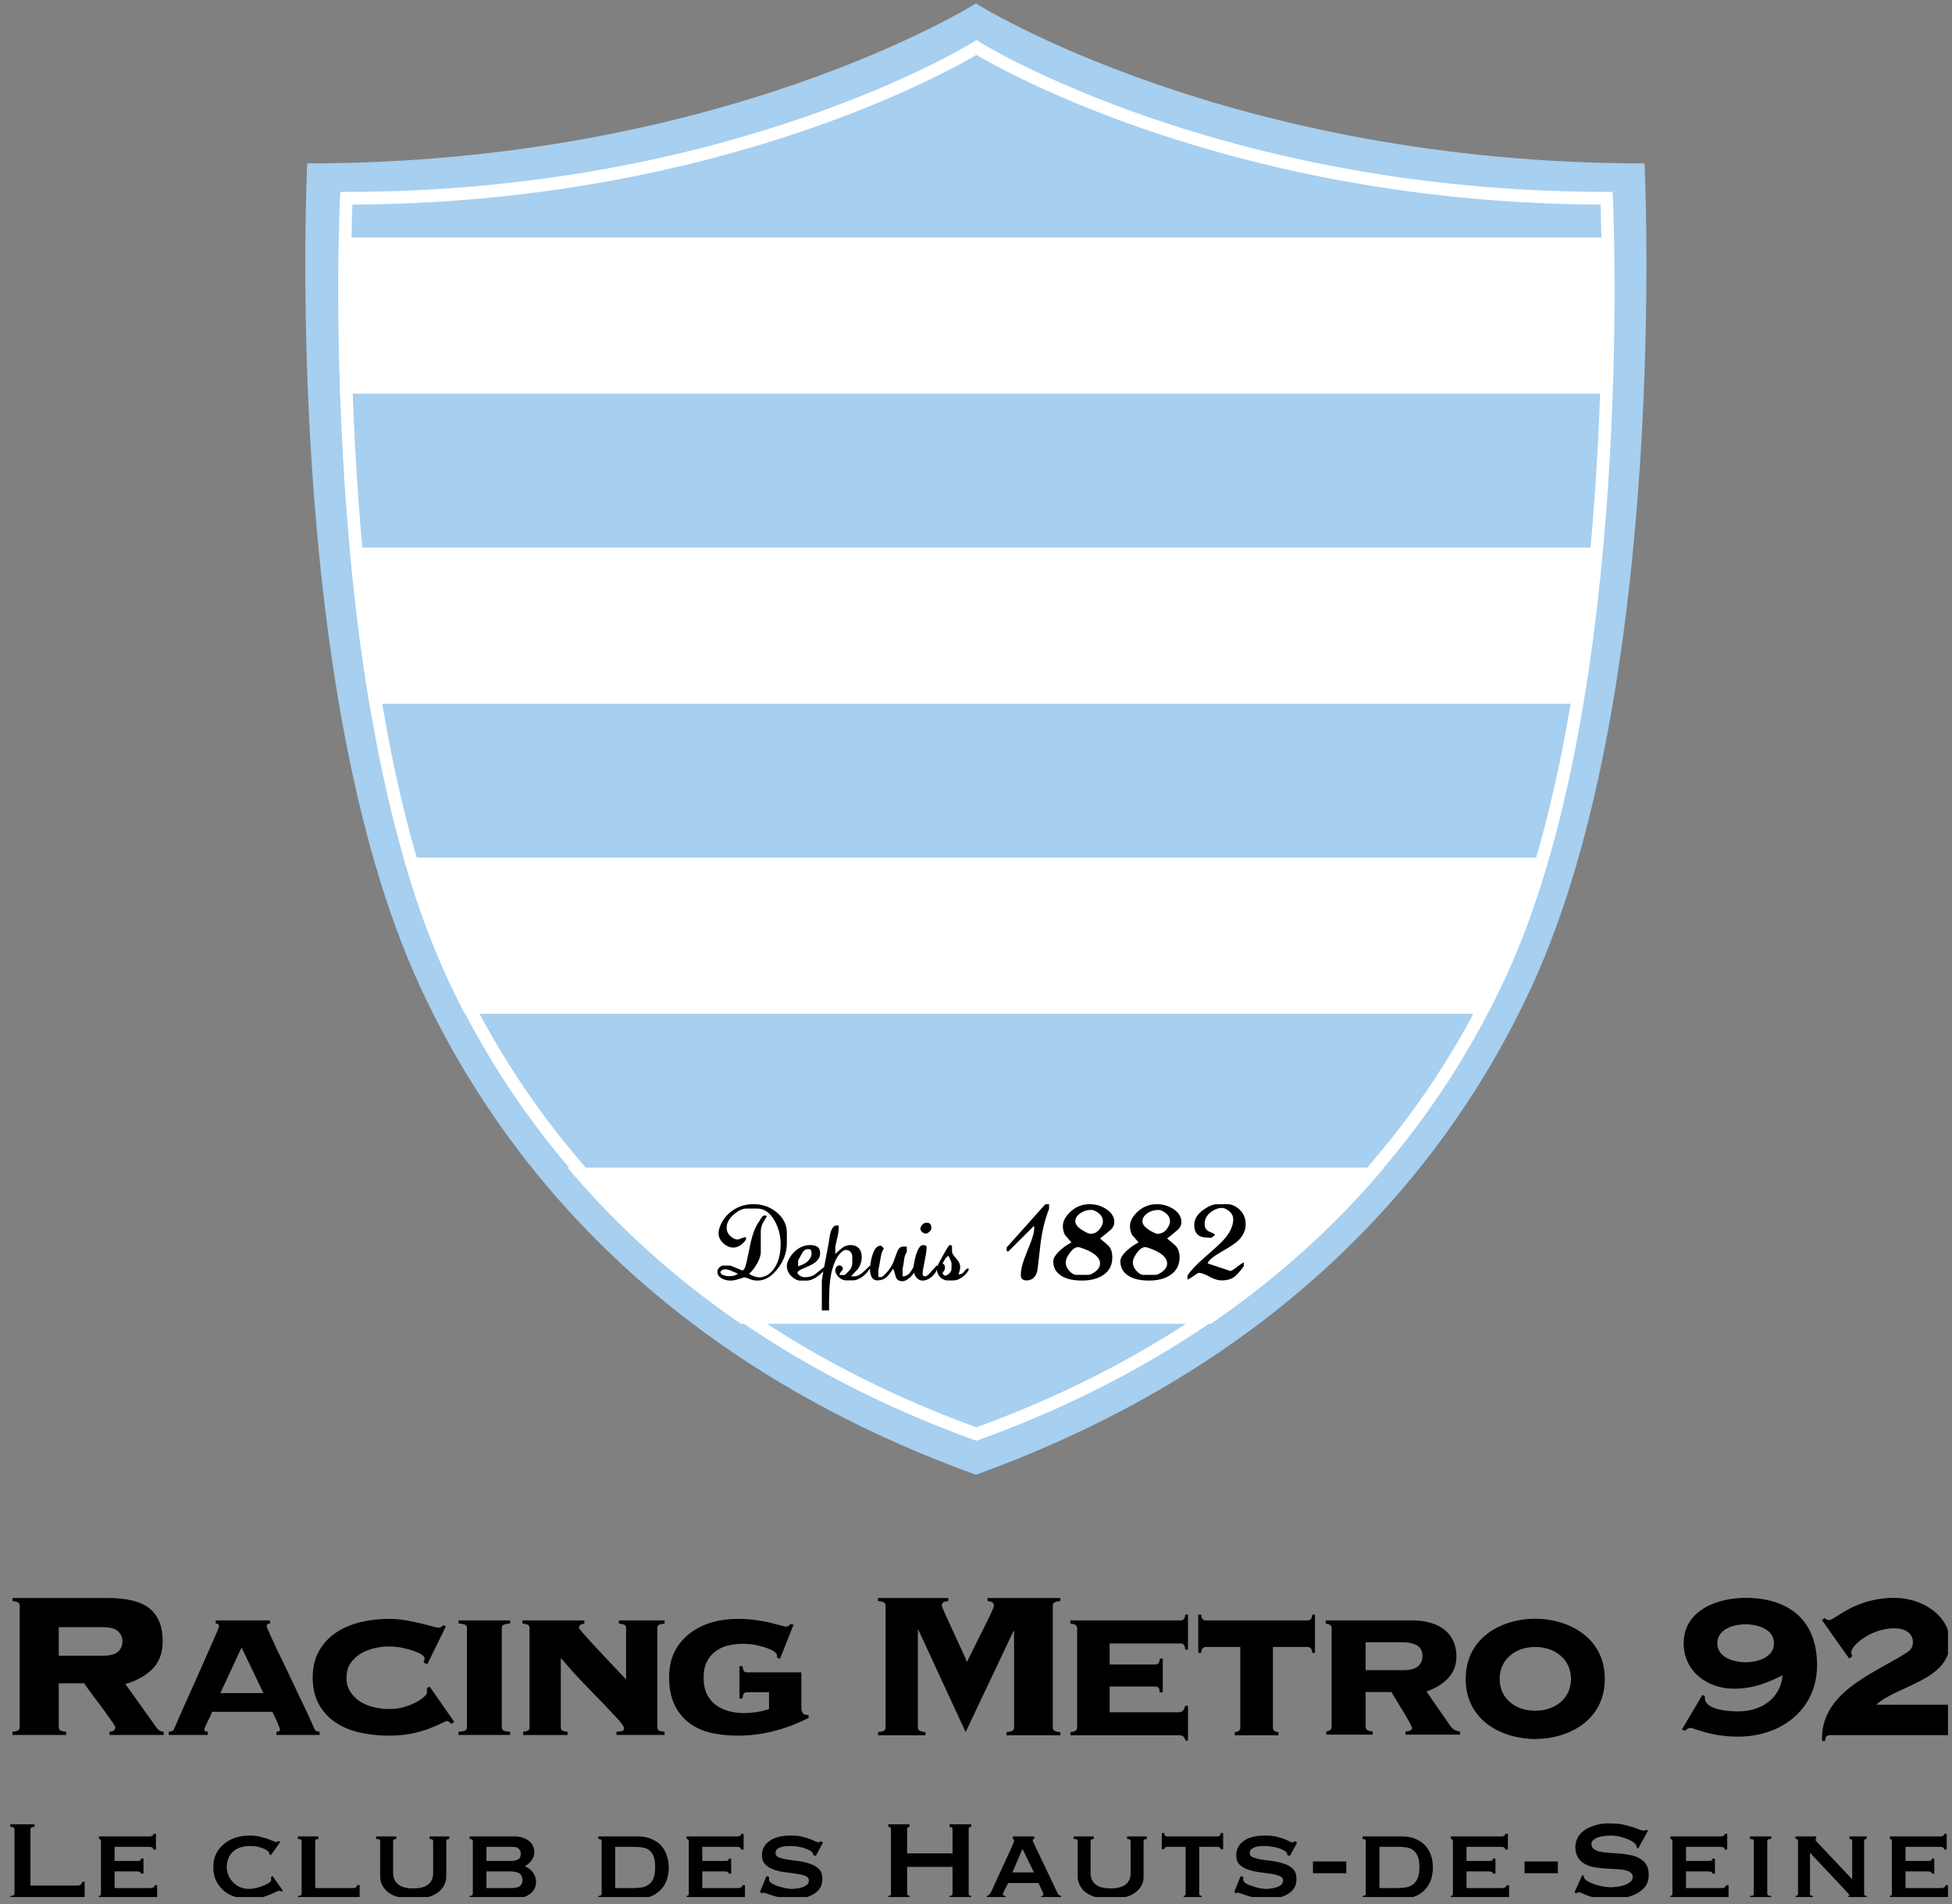
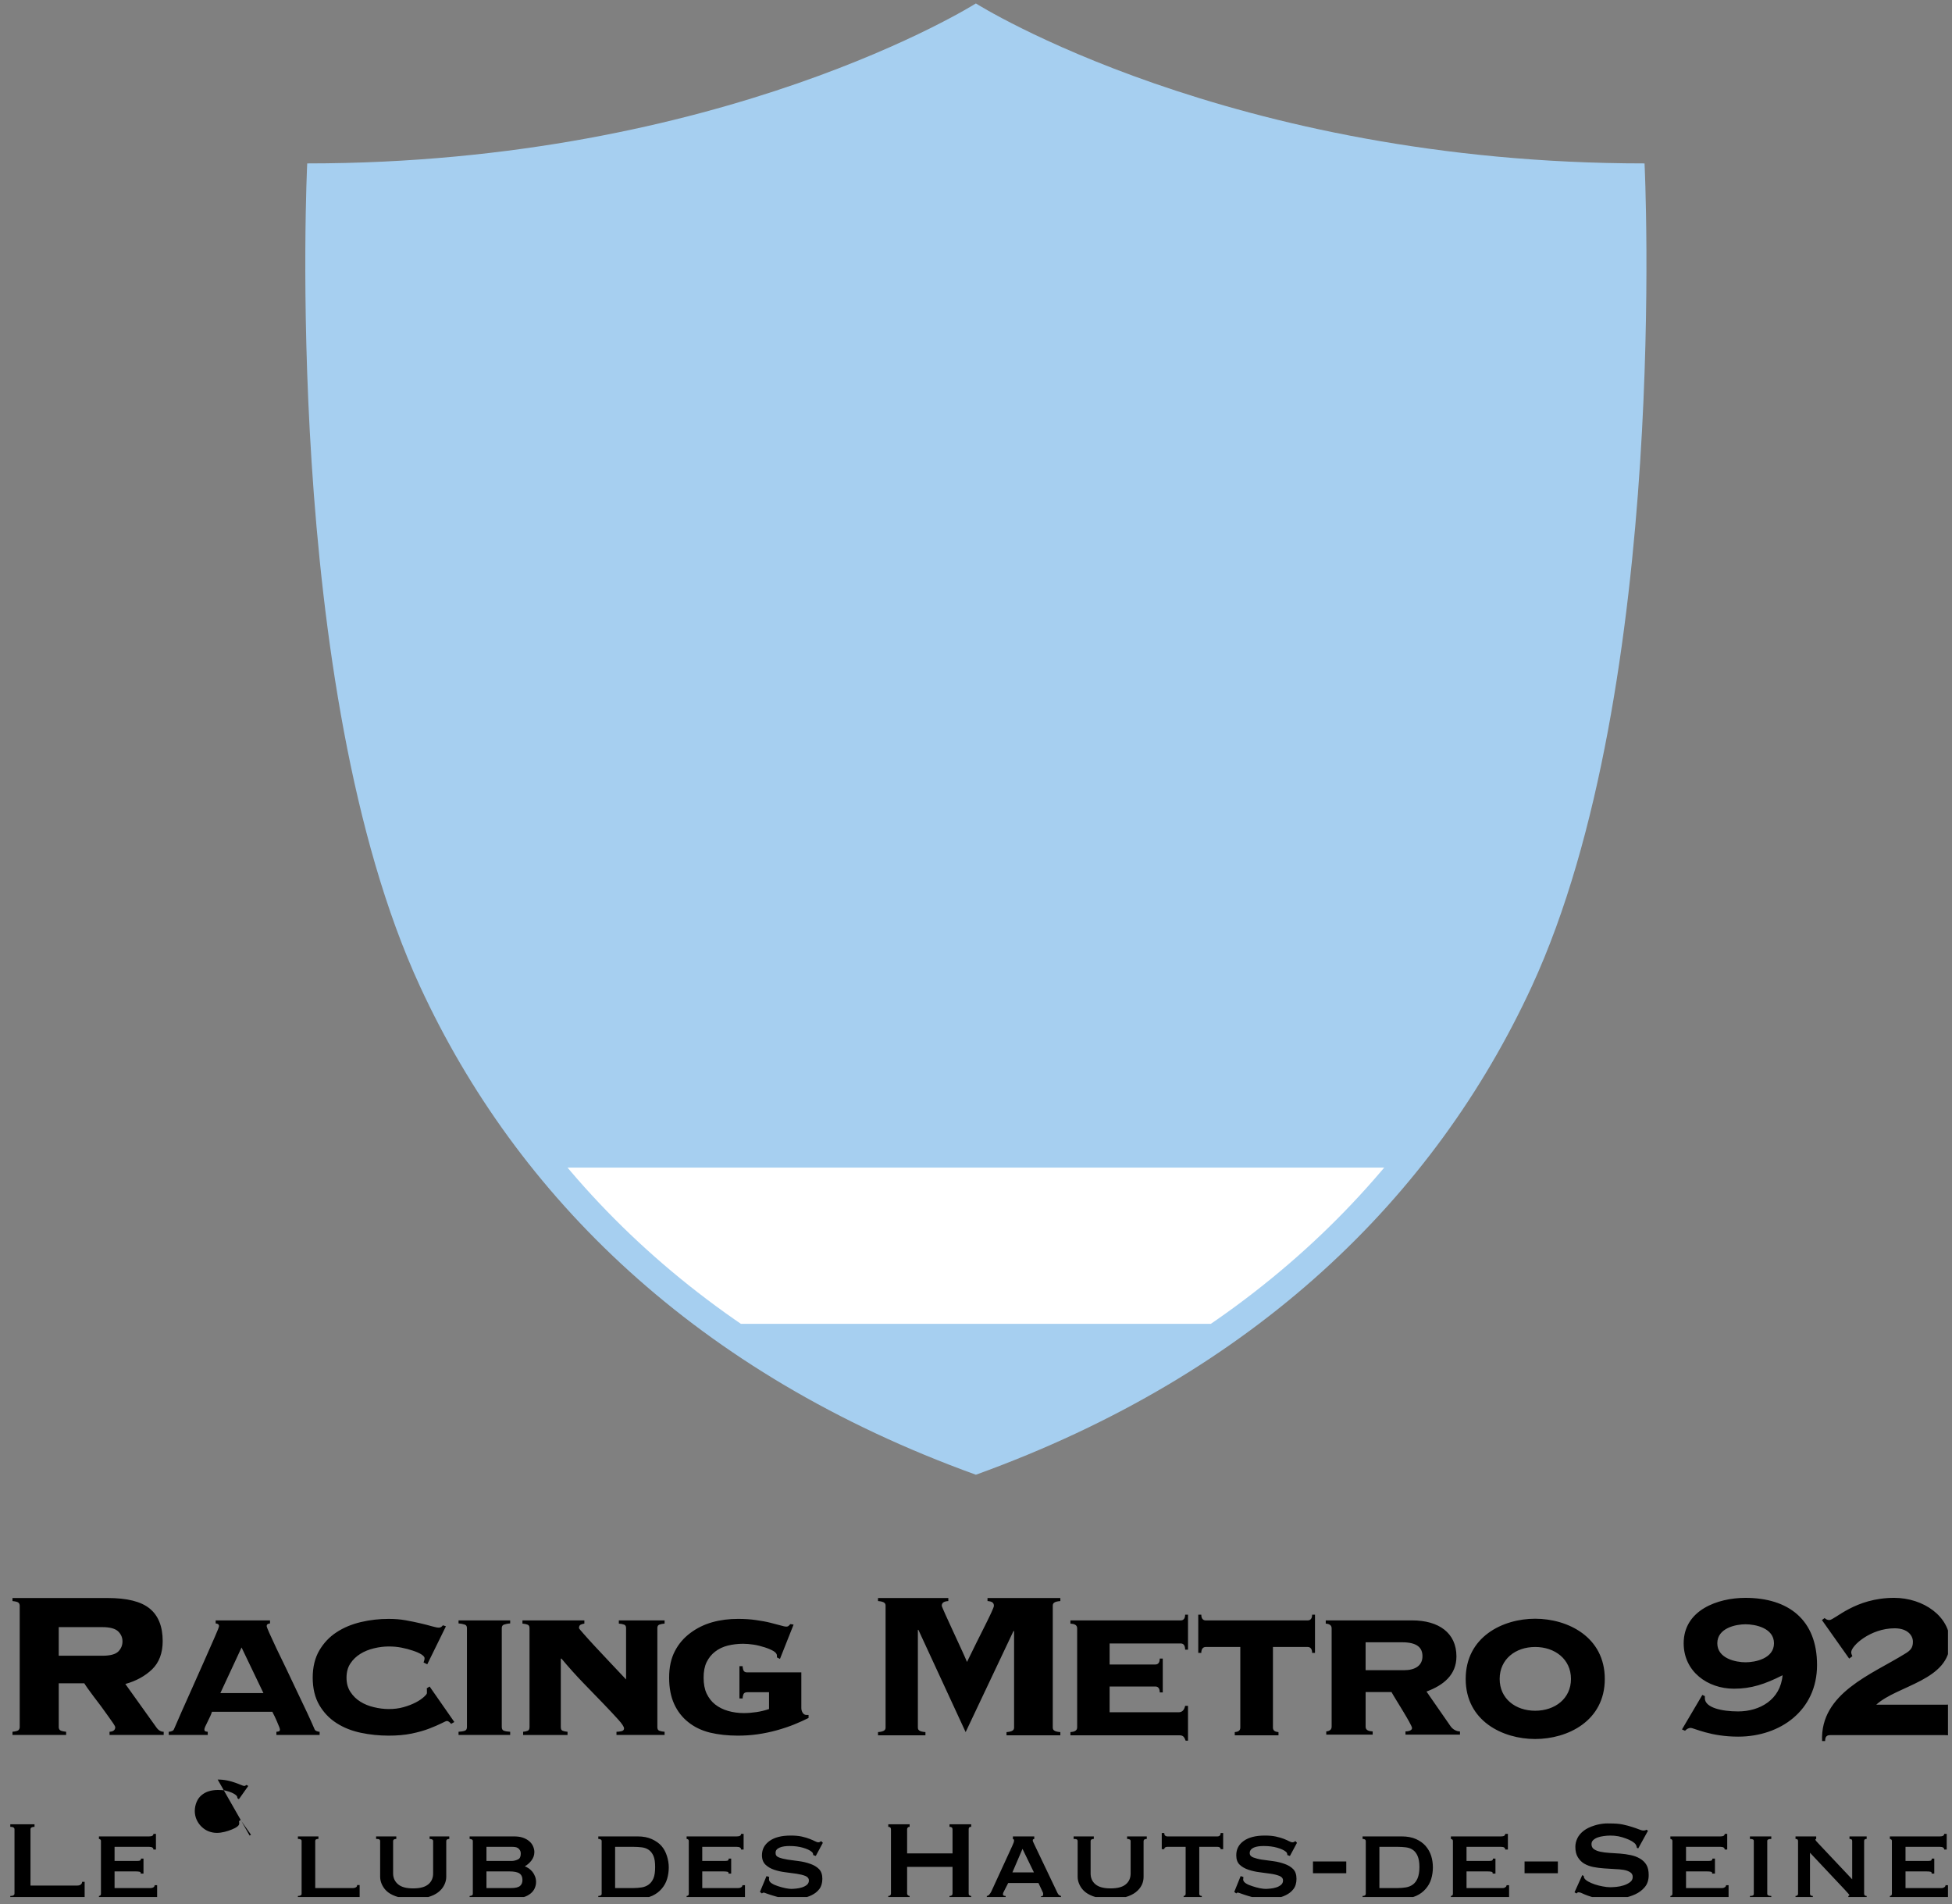
<svg xmlns="http://www.w3.org/2000/svg" version="1.1" width="363.438" height="354.464" id="svg10801">
  <rect width="100%" height="100%" fill="#808080" stroke="none" />
  <defs id="defs10803">
    <clipPath id="clipPath968-3">
-       <path d="m 503.995,766.181 66.013,0 0,64.371 -66.013,0 0,-64.371 z" id="path970-8" />
-     </clipPath>
+       </clipPath>
    <clipPath id="clipPath952-9">
      <path d="m 515.346,823.995 c 0,0 -0.838,-16.892 3.644,-26.592 l 0,0 c 3.128,-6.768 8.913,-12.509 17.965,-15.781 l 0,0 c 9.053,3.272 14.839,9.013 17.966,15.781 l 0,0 c 4.48,9.7 3.644,26.592 3.644,26.592 l 0,0 c -13.432,0 -21.61,5.168 -21.61,5.168 l 0,0 c 0,0 -8.176,-5.168 -21.609,-5.168" id="path954-3" />
    </clipPath>
    <clipPath id="clipPath888-4">
      <path d="m 503.995,766.181 66.013,0 0,64.371 -66.013,0 0,-64.371 z" id="path890-4" />
    </clipPath>
  </defs>
  <g transform="translate(-201.138,-335.13)" id="layer1">
    <g transform="matrix(5.476,0,0,-5.476,-2557.536,4883.868)" id="g884">
      <g clip-path="url(#clipPath888-4)" id="g886">
        <g transform="translate(507.127,774.504)" id="g892" />
        <g transform="translate(511.848,774.788)" id="g896" />
        <g transform="translate(518.144,774.213)" id="g900" />
        <g transform="translate(520.958,775.599)" id="g904" />
        <g transform="translate(526.023,771.962)" id="g908" />
        <g transform="translate(530.841,772.73)" id="g912" />
        <g transform="translate(561.919,774.928)" id="g916" />
        <g transform="translate(569.685,772.845)" id="g920" />
        <g transform="translate(537.804,771.808)" id="g924" />
        <g transform="translate(543.647,772.586)" id="g928" />
        <g transform="translate(548.023,775.703)" id="g932" />
        <g transform="translate(549.986,774.014)" id="g936" />
        <g transform="translate(554.534,773.72)" id="g940">
-           <path d="m 664.438,318.281 c -5.114,0 -11.469,2.256 -11.469,8.438 0,5.218 4.41,8.438 9.344,8.438 3.209,0 5.729,-0.83 9.031,-2.5 -0.389,4.539 -4.231,6.719 -8.25,6.719 -3.127,0 -6.138,-0.725 -6.188,-2.406 l 0,-0.438 -0.469,-0.219 -3.781,6.406 0.562,0.25 c 0.378,-0.383 0.71,-0.531 1.094,-0.531 0.192,0 1.123,0.385 2.656,0.812 1.533,0.427 3.634,0.812 6.125,0.812 7.846,0 14.656,-4.886 14.656,-13.312 0,-8.389 -5.307,-12.469 -13.312,-12.469 z m 27.625,0 c -7.282,0 -11.035,4.125 -12.031,4.125 -0.389,0 -0.683,-0.183 -0.875,-0.375 l -0.5,0.375 5.062,7.156 0.594,-0.438 c -0.11,-0.235 -0.219,-0.527 -0.219,-0.719 0,-1.243 3.605,-4.469 8.062,-4.469 2.398,0 3.406,1.312 3.406,2.5 0,1.112 -0.448,1.607 -1.406,2.188 -6.226,3.882 -15.852,7.336 -15.469,16.25 l 0.562,0 c 0,-0.865 0.345,-1.094 0.969,-1.094 l 21.281,0 c 0.958,0 1.344,0.179 1.438,1.094 l 0.562,0 0,-7.844 -0.562,0 c -0.148,0.909 -0.421,1.094 -1.188,1.094 l -13,0 c 3.931,-3.597 13.688,-4.503 13.688,-11.594 0,-4.791 -4.91,-8.25 -10.375,-8.25 z m -349.594,0.031 0,0.562 c 0.619,0.071 0.977,0.165 1.125,0.312 0.142,0.142 0.219,0.333 0.219,0.562 l 0,22.531 c 0,0.225 -0.076,0.42 -0.219,0.562 -0.148,0.148 -0.506,0.247 -1.125,0.312 l 0,0.594 9.969,0 0,-0.594 c -0.613,-0.066 -1.008,-0.165 -1.156,-0.312 -0.142,-0.142 -0.219,-0.338 -0.219,-0.562 l 0,-8.125 4.75,0 c 0.099,0.159 0.302,0.488 0.625,0.938 0.323,0.454 0.692,0.951 1.125,1.531 0.438,0.575 0.904,1.183 1.375,1.812 0.465,0.63 0.892,1.234 1.281,1.781 0.383,0.542 0.711,0.986 0.969,1.375 0.257,0.389 0.375,0.622 0.375,0.688 0,0.548 -0.351,0.842 -1.062,0.875 l 0,0.594 10.062,0 0,-0.594 c -0.553,0 -1.017,-0.295 -1.406,-0.875 l -5.719,-8 c 1.993,-0.553 3.66,-1.465 4.969,-2.719 1.298,-1.259 1.969,-3.016 1.969,-5.25 0,-2.732 -0.822,-4.754 -2.438,-6.062 -1.61,-1.303 -4.206,-1.938 -7.781,-1.938 l -17.688,0 z m 160.812,0 0,0.562 c 1.243,0.099 1.406,0.448 1.406,0.875 l 0,22.594 c 0,0.433 -0.163,0.776 -1.406,0.875 l 0,0.594 8.812,0 0,-0.594 c -1.248,-0.099 -1.406,-0.442 -1.406,-0.875 l 0,-18.125 0.094,0 8.781,19 8.906,-18.812 0.094,0.094 0,17.844 c 0,0.433 -0.163,0.776 -1.406,0.875 l 0,0.594 10,0 0,-0.594 c -1.243,-0.099 -1.406,-0.442 -1.406,-0.875 l 0,-22.594 c 0,-0.427 0.163,-0.776 1.406,-0.875 l 0,-0.562 -13.531,0 0,0.562 c 0.799,0.055 1.188,0.295 1.188,0.875 0,0.624 -2.7,5.641 -5,10.438 -0.498,-1.309 -4.688,-10.093 -4.688,-10.438 0,-0.58 0.425,-0.82 1.219,-0.875 l 0,-0.562 -13.062,0 z m 57.062,3.094 c 0,0.871 -0.451,1.062 -0.812,1.062 l -20.5,0 0,0.594 c 0.635,0.044 1.25,0.196 1.25,0.875 l 0,18.406 c 0,0.673 -0.615,0.826 -1.25,0.875 l 0,0.594 20.125,0 c 0.717,0 0.958,0.124 1.281,1 l 0.438,0 0,-6.469 -0.531,0 c -0.181,0.871 -0.645,1.188 -1.188,1.188 l -12.844,0 0,-4.781 8.5,0 c 0.367,0 0.812,0.174 0.812,1.094 l 0.562,0 0,-6.281 -0.562,0 c 0,0.914 -0.446,1.094 -0.812,1.094 l -8.5,0 0,-3.906 13.219,0 c 0.361,0 0.812,0.193 0.812,1.156 l 0.531,0 0,-6.5 -0.531,0 z m 2.438,0 0,7.094 0.562,0 c 0,-0.871 0.457,-1.094 0.812,-1.094 l 6.438,0 0,14.969 c 0,0.668 -0.533,0.794 -1.031,0.844 l 0,0.594 8.125,0 0,-0.594 c -0.498,-0.049 -1.031,-0.176 -1.031,-0.844 l 0,-14.969 6.469,0 c 0.361,0 0.812,0.223 0.812,1.094 l 0.531,0 0,-7.094 -0.531,0 c 0,0.871 -0.451,1.062 -0.812,1.062 l -18.969,0 c -0.356,0 -0.812,-0.192 -0.812,-1.062 l -0.562,0 z m 62.594,0.75 c -6.04,0 -12.906,3.374 -12.906,11.188 0,7.803 6.867,11.156 12.906,11.156 6.051,0 12.938,-3.354 12.938,-11.156 0,-7.814 -6.887,-11.188 -12.938,-11.188 z m -213,0.031 c -1.774,0 -3.49,0.189 -5.188,0.594 -1.692,0.405 -3.212,1.03 -4.531,1.906 -1.325,0.865 -2.377,1.995 -3.188,3.375 -0.805,1.385 -1.219,3.071 -1.219,5.031 0,2.004 0.414,3.708 1.219,5.094 0.81,1.385 1.862,2.49 3.188,3.344 1.32,0.854 2.839,1.457 4.531,1.812 1.697,0.356 3.413,0.531 5.188,0.531 1.544,0 2.943,-0.118 4.219,-0.375 1.27,-0.263 2.387,-0.576 3.312,-0.938 0.942,-0.367 1.681,-0.684 2.25,-0.969 0.559,-0.29 0.9,-0.438 1.031,-0.438 0.23,0 0.491,0.181 0.781,0.531 l 0.594,-0.344 -4.594,-6.594 -0.531,0.344 c 0.033,0.104 0.031,0.22 0.031,0.406 l 0,0.469 c 0,0.164 -0.196,0.385 -0.562,0.719 -0.372,0.339 -0.874,0.697 -1.531,1.031 -0.668,0.345 -1.422,0.64 -2.281,0.875 -0.854,0.241 -1.75,0.344 -2.719,0.344 -0.903,0 -1.814,-0.119 -2.75,-0.344 -0.936,-0.219 -1.792,-0.56 -2.531,-1.031 -0.75,-0.465 -1.362,-1.068 -1.844,-1.812 -0.487,-0.745 -0.719,-1.617 -0.719,-2.625 0,-1.035 0.231,-1.933 0.719,-2.656 0.482,-0.734 1.094,-1.31 1.844,-1.781 0.739,-0.465 1.595,-0.807 2.531,-1.031 0.936,-0.23 1.847,-0.344 2.75,-0.344 0.805,0 1.587,0.06 2.375,0.219 0.788,0.159 1.495,0.343 2.125,0.562 0.63,0.208 1.157,0.436 1.562,0.688 0.4,0.263 0.594,0.49 0.594,0.688 0,0.159 -0.019,0.312 -0.062,0.438 -0.049,0.137 -0.098,0.249 -0.125,0.375 l 0.688,0.344 3.469,-7.062 -0.562,-0.188 c -0.071,0.099 -0.181,0.208 -0.312,0.312 -0.131,0.088 -0.279,0.125 -0.438,0.125 -0.257,0 -0.668,-0.069 -1.281,-0.25 -0.613,-0.175 -1.35,-0.371 -2.188,-0.562 -0.838,-0.192 -1.742,-0.387 -2.75,-0.562 -0.997,-0.181 -2.031,-0.25 -3.094,-0.25 z m 64.875,0 c -1.648,0 -3.254,0.192 -4.781,0.625 -1.539,0.438 -2.869,1.107 -4.062,2 -1.194,0.887 -2.169,2.006 -2.875,3.375 -0.712,1.369 -1.062,3.006 -1.062,4.906 0,1.905 0.313,3.537 0.938,4.906 0.624,1.369 1.508,2.493 2.625,3.375 1.106,0.887 2.449,1.549 4.031,1.938 1.577,0.378 3.32,0.562 5.188,0.562 1.227,0 2.43,-0.075 3.656,-0.25 1.221,-0.175 2.427,-0.427 3.594,-0.75 1.15,-0.323 2.243,-0.689 3.25,-1.094 0.991,-0.4 1.853,-0.804 2.625,-1.188 l 0,-0.562 -0.406,0 c -0.296,0 -0.523,-0.154 -0.688,-0.406 -0.159,-0.257 -0.25,-0.552 -0.25,-0.875 l 0,-6.625 -10.062,0 c -0.383,0 -0.62,-0.147 -0.719,-0.438 -0.099,-0.285 -0.125,-0.527 -0.125,-0.719 l -0.594,0 0,6 0.594,0 c 0,-0.192 0.026,-0.434 0.125,-0.719 0.099,-0.29 0.335,-0.438 0.719,-0.438 l 4.062,0 0,3.125 c -0.772,0.257 -1.54,0.448 -2.312,0.562 -0.772,0.115 -1.57,0.188 -2.375,0.188 -1.073,0 -2.04,-0.149 -2.938,-0.406 -0.903,-0.263 -1.696,-0.656 -2.375,-1.188 -0.679,-0.531 -1.2,-1.21 -1.594,-2.031 -0.383,-0.816 -0.562,-1.802 -0.562,-2.969 0,-1.128 0.179,-2.092 0.562,-2.875 0.394,-0.794 0.905,-1.428 1.562,-1.938 0.657,-0.515 1.446,-0.895 2.344,-1.125 0.909,-0.225 1.878,-0.344 2.875,-0.344 0.575,0 1.209,0.052 1.938,0.156 0.717,0.115 1.416,0.292 2.062,0.5 0.646,0.208 1.187,0.441 1.625,0.688 0.427,0.263 0.656,0.548 0.656,0.844 l 0,0.344 0.562,0.281 2.531,-6.375 L 487,323.156 c -0.131,0.126 -0.23,0.214 -0.312,0.312 -0.082,0.099 -0.243,0.156 -0.5,0.156 -0.159,0 -0.507,-0.076 -1,-0.219 -0.509,-0.148 -1.134,-0.308 -1.906,-0.5 -0.772,-0.197 -1.675,-0.358 -2.688,-0.5 -1.018,-0.148 -2.117,-0.219 -3.344,-0.219 z m -97.031,0.281 0,0.562 c 0.416,0.033 0.625,0.204 0.625,0.5 0,0.164 -0.267,0.828 -0.781,2 -0.515,1.172 -1.18,2.673 -1.969,4.469 -0.788,1.785 -1.66,3.762 -2.656,5.969 -0.997,2.212 -2,4.463 -2.969,6.719 -0.066,0.159 -0.183,0.267 -0.375,0.344 -0.192,0.077 -0.397,0.125 -0.594,0.125 l 0,0.594 7.25,0 0,-0.594 c -0.093,0 -0.216,-0.024 -0.375,-0.062 -0.164,-0.033 -0.25,-0.145 -0.25,-0.375 0,-0.131 0.062,-0.325 0.188,-0.594 0.131,-0.279 0.279,-0.583 0.438,-0.906 0.159,-0.323 0.321,-0.646 0.469,-0.969 0.148,-0.329 0.247,-0.588 0.312,-0.812 l 11.219,0 c 0.093,0.225 0.237,0.484 0.406,0.812 0.148,0.323 0.29,0.646 0.438,0.969 0.142,0.323 0.26,0.627 0.375,0.906 0.115,0.268 0.188,0.462 0.188,0.594 0,0.23 -0.086,0.342 -0.25,0.375 -0.159,0.038 -0.308,0.062 -0.406,0.062 l 0,0.594 8.031,0 0,-0.594 c -0.192,0 -0.365,-0.048 -0.562,-0.125 -0.192,-0.077 -0.315,-0.185 -0.375,-0.344 -0.356,-0.843 -0.831,-1.882 -1.406,-3.125 -0.58,-1.237 -1.212,-2.552 -1.875,-3.938 -0.657,-1.391 -1.306,-2.765 -1.969,-4.156 -0.663,-1.385 -1.291,-2.668 -1.844,-3.812 -0.542,-1.15 -0.973,-2.088 -1.312,-2.844 -0.339,-0.761 -0.5,-1.188 -0.5,-1.281 0,-0.296 0.209,-0.467 0.625,-0.5 l 0,-0.562 -10.094,0 z m 45.125,0 0,0.562 c 0.482,0.033 0.882,0.126 1.156,0.219 0.279,0.099 0.406,0.3 0.406,0.656 l 0,18.375 c 0,0.356 -0.127,0.594 -0.406,0.688 -0.274,0.099 -0.674,0.155 -1.156,0.188 l 0,0.594 9.594,0 0,-0.594 c -0.487,-0.033 -0.882,-0.089 -1.156,-0.188 -0.268,-0.093 -0.406,-0.332 -0.406,-0.688 l 0,-18.375 c 0,-0.356 0.138,-0.558 0.406,-0.656 0.274,-0.093 0.669,-0.186 1.156,-0.219 l 0,-0.562 -9.594,0 z m 11.875,0 0,0.594 c 0.356,0.027 0.68,0.094 0.938,0.188 0.257,0.099 0.375,0.3 0.375,0.656 l 0,18.375 c 0,0.361 -0.103,0.594 -0.344,0.688 -0.235,0.099 -0.521,0.155 -0.844,0.188 l 0,0.594 8.25,0 0,-0.594 c -0.35,-0.033 -0.665,-0.089 -0.906,-0.188 -0.246,-0.093 -0.344,-0.326 -0.344,-0.688 l 0,-12.656 0.094,-0.094 c 1.352,1.61 2.703,3.128 4.094,4.562 1.385,1.44 2.633,2.709 3.75,3.875 1.112,1.161 2.044,2.149 2.75,2.938 0.712,0.788 1.062,1.335 1.062,1.625 0,0.29 -0.192,0.466 -0.531,0.531 -0.339,0.066 -0.618,0.094 -0.875,0.094 l 0,0.594 8.938,0 0,-0.594 c -0.383,-0.033 -0.711,-0.089 -0.969,-0.188 -0.263,-0.093 -0.375,-0.326 -0.375,-0.688 l 0,-18.375 c 0,-0.356 0.112,-0.558 0.375,-0.656 0.257,-0.093 0.585,-0.16 0.969,-0.188 l 0,-0.594 -8.5,0 0,0.594 c 0.383,0.027 0.706,0.094 0.969,0.188 0.263,0.099 0.375,0.3 0.375,0.656 l 0,9.531 c -1.029,-1.095 -2.059,-2.186 -3.094,-3.281 -1.024,-1.09 -1.975,-2.102 -2.812,-3 -0.838,-0.898 -1.5,-1.653 -2.031,-2.25 -0.531,-0.597 -0.812,-0.94 -0.812,-1 0,-0.356 0.119,-0.558 0.344,-0.656 0.225,-0.093 0.432,-0.16 0.656,-0.188 l 0,-0.594 -11.5,0 z m 149.25,0 0,0.594 c 0.509,0.044 1.094,0.202 1.094,0.875 l 0,18.281 c 0,0.673 -0.595,0.831 -1,0.875 l 0,0.594 8.625,0 0,-0.594 c -0.701,-0.044 -1.312,-0.202 -1.312,-0.875 l 0,-6.438 4.812,0 c 0.405,0.821 3.812,6.063 3.812,6.688 0,0.482 -0.759,0.625 -1.219,0.625 l 0,0.594 10.125,0 0,-0.594 c -0.701,0 -1.394,-0.438 -1.75,-0.969 l -4.469,-6.438 c 3.11,-1.161 5.562,-3.065 5.562,-6.531 0,-4.375 -3.302,-6.688 -8.219,-6.688 l -16.062,0 z m 78,0.719 c 1.823,0 5.281,0.7 5.281,3.531 0,2.831 -3.458,3.531 -5.281,3.531 -1.812,0 -5.25,-0.7 -5.25,-3.531 0,-2.831 3.438,-3.531 5.25,-3.531 z m -313.406,0.531 8.125,0 c 1.418,0 2.401,0.281 2.938,0.812 0.531,0.531 0.781,1.132 0.781,1.844 0,0.706 -0.25,1.344 -0.781,1.875 -0.537,0.526 -1.519,0.781 -2.938,0.781 l -8.125,0 0,-5.312 z m 242.812,2.812 6.75,0 c 2.957,0 3.812,1.104 3.812,2.594 0,1.73 -1.335,2.594 -3.438,2.594 l -7.125,0 0,-5.188 z m 31.5,0.875 c 3.68,0 6.656,2.274 6.656,5.938 0,3.652 -2.977,5.906 -6.656,5.906 -3.663,0 -6.594,-2.254 -6.594,-5.906 0,-3.663 2.931,-5.938 6.594,-5.938 z m -240.344,0.094 4.062,8.469 -8,0 3.938,-8.469 z m 253.406,32.688 c -0.759,0.049 -1.432,0.186 -2.031,0.375 -0.805,0.252 -1.48,0.569 -2,0.969 -0.526,0.405 -0.936,0.881 -1.188,1.406 -0.252,0.526 -0.375,1.052 -0.375,1.594 0,0.805 0.162,1.445 0.469,1.938 0.307,0.498 0.695,0.897 1.188,1.188 0.498,0.285 1.084,0.505 1.719,0.625 0.641,0.126 1.275,0.201 1.938,0.25 0.663,0.055 1.328,0.098 1.969,0.125 0.635,0.022 1.22,0.069 1.719,0.156 0.498,0.088 0.881,0.24 1.188,0.438 0.307,0.192 0.469,0.475 0.469,0.875 0,0.4 -0.171,0.728 -0.5,0.969 -0.334,0.246 -0.733,0.457 -1.188,0.594 -0.454,0.142 -0.899,0.237 -1.375,0.281 -0.465,0.044 -0.861,0.062 -1.156,0.062 -0.4,0 -0.866,-0.058 -1.375,-0.156 -0.504,-0.093 -1.003,-0.216 -1.469,-0.375 -0.46,-0.159 -0.863,-0.329 -1.219,-0.531 -0.361,-0.203 -0.598,-0.411 -0.719,-0.625 -0.071,-0.12 -0.094,-0.253 -0.094,-0.406 l -0.281,-0.156 -1.438,3.188 0.375,0.219 c 0.104,-0.137 0.223,-0.219 0.344,-0.219 0.192,0 0.43,0.056 0.688,0.188 0.263,0.131 0.619,0.273 1.062,0.438 0.449,0.17 0.983,0.323 1.656,0.438 0.673,0.115 1.503,0.156 2.5,0.156 0.712,0 1.511,-0.041 2.344,-0.156 0.832,-0.115 1.595,-0.359 2.312,-0.688 0.717,-0.334 1.299,-0.769 1.781,-1.344 0.476,-0.575 0.719,-1.31 0.719,-2.219 0,-0.783 -0.131,-1.45 -0.438,-1.938 -0.301,-0.493 -0.72,-0.872 -1.219,-1.156 -0.498,-0.29 -1.047,-0.494 -1.688,-0.625 -0.635,-0.131 -1.306,-0.232 -1.969,-0.281 -0.668,-0.055 -1.297,-0.092 -1.938,-0.125 -0.635,-0.038 -1.22,-0.115 -1.719,-0.219 -0.498,-0.11 -0.881,-0.255 -1.188,-0.469 -0.307,-0.208 -0.469,-0.516 -0.469,-0.938 0,-0.296 0.093,-0.553 0.312,-0.75 0.219,-0.203 0.51,-0.38 0.844,-0.5 0.329,-0.12 0.683,-0.19 1.094,-0.25 0.411,-0.06 0.835,-0.094 1.219,-0.094 0.504,0 0.996,0.032 1.5,0.125 0.509,0.099 0.968,0.247 1.406,0.406 0.433,0.159 0.833,0.329 1.156,0.531 0.323,0.203 0.545,0.386 0.688,0.594 0.104,0.159 0.186,0.379 0.219,0.625 l 0.25,0.094 1.812,-3.281 -0.312,-0.188 c -0.104,0.104 -0.285,0.156 -0.531,0.156 -0.225,0 -0.499,-0.076 -0.844,-0.219 -0.339,-0.137 -0.752,-0.279 -1.25,-0.438 -0.498,-0.159 -1.102,-0.332 -1.781,-0.469 -0.684,-0.142 -1.475,-0.188 -2.406,-0.188 -0.27,0 -0.528,-0.016 -0.781,0 z m -296.375,0.156 0,0.469 c 0.52,0 0.781,0.157 0.781,0.469 l 0,11.906 c 0,0.318 -0.261,0.469 -0.781,0.469 l 0,0.469 12.469,0 c 0.263,0 0.461,-0.002 0.625,0.031 0.164,0.033 0.25,0.206 0.25,0.469 l 0.469,0 0,-3.594 -0.469,0 c 0,0.208 -0.086,0.374 -0.25,0.5 -0.164,0.12 -0.362,0.188 -0.625,0.188 l -8.719,0 0,-10.438 c 0,-0.312 0.257,-0.469 0.75,-0.469 l 0,-0.469 -4.5,0 z m 163.125,0 0,0.469 c 0.334,0 0.5,0.157 0.5,0.469 l 0,11.906 c 0,0.312 -0.166,0.469 -0.5,0.469 l 0,0.469 3.969,0 0,-0.469 c -0.12,0 -0.214,-0.043 -0.312,-0.125 -0.093,-0.077 -0.156,-0.19 -0.156,-0.344 l 0,-4.938 8.438,0 0,4.938 c 0,0.312 -0.179,0.469 -0.562,0.469 l 0,0.469 4.031,0 0,-0.469 c -0.126,0 -0.251,-0.043 -0.344,-0.125 -0.099,-0.077 -0.125,-0.19 -0.125,-0.344 l 0,-11.906 c 0,-0.159 0.026,-0.293 0.125,-0.375 0.093,-0.077 0.218,-0.094 0.344,-0.094 l 0,-0.469 -4.031,0 0,0.469 c 0.383,0 0.562,0.157 0.562,0.469 l 0,4.469 -8.438,0 0,-4.469 c 0,-0.159 0.063,-0.293 0.156,-0.375 0.099,-0.077 0.192,-0.094 0.312,-0.094 l 0,-0.469 -3.969,0 z m 50.812,1.625 0,3 0.469,0 c 0,-0.159 0.067,-0.273 0.188,-0.344 0.12,-0.066 0.233,-0.094 0.375,-0.094 l 3.406,0 0,8.719 c 0,0.137 -0.037,0.252 -0.125,0.312 -0.088,0.06 -0.162,0.094 -0.25,0.094 l 0,0.469 3.375,0 0,-0.469 c -0.318,0 -0.469,-0.143 -0.469,-0.406 l 0,-8.719 3.406,0 c 0.137,0 0.255,0.028 0.375,0.094 0.126,0.071 0.188,0.185 0.188,0.344 l 0.469,0 0,-3 -0.469,0 c 0,0.246 -0.062,0.412 -0.188,0.5 -0.12,0.088 -0.238,0.125 -0.375,0.125 l -9.344,0 c -0.142,0 -0.255,-0.037 -0.375,-0.125 -0.12,-0.088 -0.188,-0.254 -0.188,-0.5 l -0.469,0 z m -187.344,0.156 c 0,0.312 -0.27,0.469 -0.812,0.469 l -9.312,0 0,0.469 c 0.082,0 0.162,0.034 0.25,0.094 0.088,0.06 0.125,0.139 0.125,0.281 l 0,9.812 c 0,0.137 -0.037,0.252 -0.125,0.312 -0.088,0.06 -0.168,0.094 -0.25,0.094 l 0,0.469 9.625,0 c 0.208,0 0.389,0.009 0.531,0.031 0.137,0.016 0.188,0.097 0.188,0.25 l 0.469,0 0,-2.75 -0.469,0 c 0,0.159 -0.051,0.282 -0.188,0.375 -0.142,0.099 -0.323,0.156 -0.531,0.156 l -6.719,0 0,-3.094 3.844,0 c 0.345,0 0.59,0.019 0.781,0.062 0.192,0.044 0.274,0.158 0.219,0.344 l 0.531,0 0,-2.781 -0.469,0 c 0,0.192 -0.076,0.331 -0.219,0.375 -0.137,0.044 -0.361,0.062 -0.656,0.062 l -4.031,0 0,-2.625 6.406,0 c 0.542,0 0.812,0.171 0.812,0.5 l 0.469,0 0,-2.906 -0.469,0 z m 109.188,0 c 0,0.312 -0.27,0.469 -0.812,0.469 l -9.312,0 0,0.469 c 0.088,0 0.194,0.034 0.281,0.094 0.082,0.06 0.125,0.139 0.125,0.281 l 0,9.812 c 0,0.137 -0.043,0.252 -0.125,0.312 -0.088,0.06 -0.194,0.094 -0.281,0.094 l 0,0.469 9.625,0 c 0.208,0 0.389,0.009 0.531,0.031 0.137,0.016 0.219,0.097 0.219,0.25 l 0.469,0 0,-2.75 -0.469,0 c 0,0.159 -0.082,0.282 -0.219,0.375 -0.142,0.099 -0.323,0.156 -0.531,0.156 l -6.719,0 0,-3.094 3.844,0 c 0.345,0 0.621,0.019 0.812,0.062 0.192,0.044 0.274,0.158 0.219,0.344 l 0.5,0 0,-2.781 -0.469,0 c 0,0.192 -0.051,0.331 -0.188,0.375 -0.142,0.044 -0.361,0.062 -0.656,0.062 l -4.062,0 0,-2.625 6.406,0 c 0.542,0 0.812,0.171 0.812,0.5 l 0.469,0 0,-2.906 -0.469,0 z m 141.969,0 c 0,0.312 -0.239,0.469 -0.781,0.469 l -9.312,0 0,0.469 c 0.088,0 0.162,0.034 0.25,0.094 0.082,0.06 0.125,0.139 0.125,0.281 l 0,9.812 c 0,0.137 -0.043,0.252 -0.125,0.312 -0.088,0.06 -0.162,0.094 -0.25,0.094 l 0,0.469 9.625,0 c 0.214,0 0.358,0.009 0.5,0.031 0.142,0.016 0.219,0.097 0.219,0.25 l 0.469,0 0,-2.75 -0.469,0 c 0,0.159 -0.076,0.282 -0.219,0.375 -0.142,0.099 -0.286,0.156 -0.5,0.156 l -6.719,0 0,-3.094 3.812,0 c 0.345,0 0.621,0.019 0.812,0.062 0.192,0.044 0.274,0.158 0.219,0.344 l 0.531,0 0,-2.781 -0.469,0 c 0,0.192 -0.082,0.331 -0.219,0.375 -0.142,0.044 -0.361,0.062 -0.656,0.062 l -4.031,0 0,-2.625 6.406,0 c 0.542,0 0.781,0.171 0.781,0.5 l 0.5,0 0,-2.906 -0.5,0 z m 40.781,0 c 0,0.312 -0.27,0.469 -0.812,0.469 l -9.281,0 0,0.469 c 0.088,0 0.162,0.034 0.25,0.094 0.082,0.06 0.125,0.139 0.125,0.281 l 0,9.812 c 0,0.137 -0.043,0.252 -0.125,0.312 -0.088,0.06 -0.162,0.094 -0.25,0.094 l 0,0.469 9.594,0 c 0.214,0 0.389,0.009 0.531,0.031 0.137,0.016 0.219,0.097 0.219,0.25 l 0.469,0 0,-2.75 -0.469,0 c 0,0.159 -0.082,0.282 -0.219,0.375 -0.142,0.099 -0.318,0.156 -0.531,0.156 l -6.688,0 0,-3.094 3.812,0 c 0.35,0 0.621,0.019 0.812,0.062 0.192,0.044 0.274,0.158 0.219,0.344 l 0.531,0 0,-2.781 -0.469,0 c 0,0.192 -0.082,0.331 -0.219,0.375 -0.142,0.044 -0.361,0.062 -0.656,0.062 l -4.031,0 0,-2.625 6.375,0 c 0.542,0 0.812,0.171 0.812,0.5 l 0.469,0 0,-2.906 -0.469,0 z m 40.781,0 c 0,0.312 -0.276,0.469 -0.812,0.469 l -9.281,0 0,0.469 c 0.082,0 0.162,0.034 0.25,0.094 0.082,0.06 0.125,0.139 0.125,0.281 l 0,9.812 c 0,0.137 -0.043,0.252 -0.125,0.312 -0.088,0.06 -0.168,0.094 -0.25,0.094 l 0,0.469 9.594,0 c 0.214,0 0.389,0.009 0.531,0.031 0.137,0.016 0.219,0.097 0.219,0.25 l 0.469,0 0,-2.75 -0.469,0 c 0,0.159 -0.082,0.282 -0.219,0.375 -0.142,0.099 -0.318,0.156 -0.531,0.156 l -6.688,0 0,-3.094 3.812,0 c 0.345,0 0.621,0.019 0.812,0.062 0.192,0.044 0.274,0.158 0.219,0.344 l 0.5,0 0,-2.781 -0.469,0 c 0,0.192 -0.045,0.331 -0.188,0.375 -0.137,0.044 -0.361,0.062 -0.656,0.062 l -4.031,0 0,-2.625 6.375,0 c 0.537,0 0.812,0.171 0.812,0.5 l 0.469,0 0,-2.906 -0.469,0 z m -314.844,0.312 c -0.86,0 -1.69,0.103 -2.5,0.344 -0.816,0.246 -1.527,0.627 -2.156,1.125 -0.63,0.493 -1.148,1.11 -1.531,1.844 -0.383,0.734 -0.562,1.582 -0.562,2.562 0,0.98 0.179,1.849 0.562,2.594 0.383,0.739 0.892,1.377 1.5,1.875 0.613,0.498 1.305,0.838 2.094,1.062 0.788,0.225 1.607,0.344 2.406,0.344 0.788,0 1.484,-0.045 2.125,-0.188 0.635,-0.142 1.206,-0.334 1.688,-0.531 0.482,-0.203 0.87,-0.378 1.188,-0.531 0.312,-0.159 0.551,-0.25 0.688,-0.25 0.088,0 0.229,0.069 0.438,0.156 l 0.25,-0.156 -1.938,-2.75 -0.281,0.25 c 0.016,0.071 0.031,0.146 0.031,0.25 l 0,0.219 c 0,0.159 -0.123,0.34 -0.375,0.531 -0.252,0.192 -0.595,0.367 -1,0.531 -0.4,0.164 -0.851,0.317 -1.344,0.438 -0.487,0.12 -0.967,0.188 -1.438,0.188 -0.504,0 -1.007,-0.095 -1.5,-0.281 -0.487,-0.181 -0.898,-0.457 -1.281,-0.812 -0.383,-0.356 -0.702,-0.783 -0.938,-1.281 -0.235,-0.498 -0.375,-1.063 -0.375,-1.688 0,-0.63 0.136,-1.195 0.344,-1.688 0.208,-0.487 0.486,-0.885 0.875,-1.219 0.383,-0.329 0.829,-0.586 1.344,-0.75 0.515,-0.164 1.095,-0.25 1.719,-0.25 0.526,0 0.999,0.026 1.438,0.125 0.438,0.093 0.833,0.238 1.156,0.375 0.323,0.142 0.58,0.29 0.75,0.438 0.175,0.153 0.25,0.256 0.25,0.344 0,0.055 0.02,0.092 0.031,0.125 0.005,0.033 0,0.061 0,0.094 l 0.281,0.219 1.75,-2.469 -0.344,-0.188 c -0.071,0.038 -0.127,0.076 -0.188,0.125 -0.06,0.055 -0.137,0.062 -0.219,0.062 -0.126,0 -0.309,-0.067 -0.594,-0.188 -0.279,-0.12 -0.641,-0.247 -1.062,-0.406 -0.422,-0.153 -0.89,-0.286 -1.438,-0.406 -0.553,-0.12 -1.181,-0.188 -1.844,-0.188 z m 100.5,0 c -1.681,0 -2.986,0.337 -3.906,1 -0.931,0.668 -1.406,1.539 -1.406,2.656 0,0.756 0.229,1.339 0.656,1.75 0.427,0.411 0.948,0.718 1.594,0.938 0.646,0.219 1.344,0.376 2.094,0.469 0.756,0.099 1.448,0.188 2.094,0.281 0.646,0.099 1.192,0.231 1.625,0.406 0.427,0.175 0.656,0.46 0.656,0.844 0,0.334 -0.134,0.615 -0.375,0.812 -0.246,0.203 -0.556,0.359 -0.906,0.469 -0.35,0.115 -0.701,0.186 -1.062,0.219 -0.356,0.033 -0.66,0.062 -0.906,0.062 -0.263,0 -0.603,-0.037 -1.062,-0.125 -0.465,-0.088 -0.946,-0.227 -1.406,-0.375 -0.465,-0.148 -0.853,-0.312 -1.188,-0.531 -0.334,-0.219 -0.5,-0.456 -0.5,-0.719 0,-0.088 -0.005,-0.173 0,-0.25 0.011,-0.082 0.031,-0.148 0.031,-0.219 l -0.5,-0.156 -1.219,2.938 0.375,0.281 c 0.088,-0.104 0.192,-0.156 0.312,-0.156 0.071,0 0.265,0.056 0.594,0.188 0.334,0.131 0.768,0.253 1.25,0.406 0.482,0.148 1.008,0.297 1.594,0.406 0.586,0.115 1.153,0.156 1.75,0.156 0.591,0 1.233,-0.037 1.906,-0.125 0.673,-0.082 1.285,-0.283 1.844,-0.562 0.564,-0.279 1.028,-0.632 1.406,-1.125 0.372,-0.487 0.562,-1.14 0.562,-1.906 0,-0.767 -0.198,-1.374 -0.625,-1.812 -0.427,-0.433 -0.979,-0.744 -1.625,-0.969 -0.646,-0.23 -1.344,-0.401 -2.094,-0.5 -0.75,-0.093 -1.448,-0.188 -2.094,-0.281 -0.646,-0.099 -1.198,-0.242 -1.625,-0.406 -0.433,-0.164 -0.625,-0.429 -0.625,-0.812 0,-0.246 0.045,-0.461 0.188,-0.625 0.137,-0.17 0.347,-0.297 0.594,-0.406 0.246,-0.104 0.532,-0.175 0.844,-0.219 0.312,-0.044 0.65,-0.062 1,-0.062 0.909,0 1.704,0.104 2.438,0.312 0.734,0.208 1.275,0.454 1.625,0.75 0.137,0.104 0.228,0.208 0.25,0.312 0.016,0.104 0.046,0.203 0.062,0.312 l 0.469,0.156 1.312,-2.438 -0.312,-0.312 c -0.104,0.049 -0.179,0.112 -0.25,0.156 -0.071,0.044 -0.176,0.062 -0.312,0.062 -0.126,0 -0.311,-0.056 -0.562,-0.188 -0.252,-0.126 -0.595,-0.279 -1,-0.438 -0.4,-0.153 -0.883,-0.312 -1.469,-0.438 -0.586,-0.131 -1.272,-0.188 -2.094,-0.188 z m 88.094,0 c -1.681,0 -2.981,0.337 -3.906,1 -0.931,0.668 -1.375,1.539 -1.375,2.656 0,0.756 0.198,1.339 0.625,1.75 0.427,0.411 0.979,0.718 1.625,0.938 0.646,0.219 1.344,0.376 2.094,0.469 0.756,0.099 1.448,0.188 2.094,0.281 0.646,0.099 1.161,0.231 1.594,0.406 0.427,0.175 0.656,0.46 0.656,0.844 0,0.334 -0.129,0.615 -0.375,0.812 -0.246,0.203 -0.525,0.359 -0.875,0.469 -0.35,0.115 -0.701,0.186 -1.062,0.219 -0.356,0.033 -0.66,0.062 -0.906,0.062 -0.263,0 -0.628,-0.037 -1.094,-0.125 -0.46,-0.088 -0.915,-0.227 -1.375,-0.375 -0.465,-0.148 -0.885,-0.312 -1.219,-0.531 -0.334,-0.219 -0.5,-0.456 -0.5,-0.719 0,-0.088 0.02,-0.173 0.031,-0.25 0.005,-0.082 0,-0.148 0,-0.219 l -0.5,-0.156 -1.188,2.938 0.375,0.281 c 0.088,-0.104 0.161,-0.156 0.281,-0.156 0.071,0 0.296,0.056 0.625,0.188 0.334,0.131 0.737,0.253 1.219,0.406 0.482,0.148 1.008,0.297 1.594,0.406 0.586,0.115 1.184,0.156 1.781,0.156 0.591,0 1.202,-0.037 1.875,-0.125 0.673,-0.082 1.285,-0.283 1.844,-0.562 0.564,-0.279 1.034,-0.632 1.406,-1.125 0.378,-0.487 0.562,-1.14 0.562,-1.906 0,-0.767 -0.198,-1.374 -0.625,-1.812 -0.427,-0.433 -0.979,-0.744 -1.625,-0.969 -0.646,-0.23 -1.344,-0.401 -2.094,-0.5 -0.75,-0.093 -1.448,-0.188 -2.094,-0.281 -0.646,-0.099 -1.167,-0.242 -1.594,-0.406 -0.433,-0.164 -0.656,-0.429 -0.656,-0.812 0,-0.246 0.076,-0.461 0.219,-0.625 0.137,-0.17 0.316,-0.297 0.562,-0.406 0.246,-0.104 0.532,-0.175 0.844,-0.219 0.312,-0.044 0.65,-0.062 1,-0.062 0.909,0 1.735,0.104 2.469,0.312 0.734,0.208 1.275,0.454 1.625,0.75 0.137,0.104 0.197,0.208 0.219,0.312 0.016,0.104 0.046,0.203 0.062,0.312 l 0.469,0.156 1.312,-2.438 -0.281,-0.312 c -0.104,0.049 -0.21,0.112 -0.281,0.156 -0.071,0.044 -0.176,0.062 -0.312,0.062 -0.126,0 -0.311,-0.056 -0.562,-0.188 -0.252,-0.126 -0.564,-0.279 -0.969,-0.438 -0.4,-0.153 -0.914,-0.312 -1.5,-0.438 -0.586,-0.131 -1.272,-0.188 -2.094,-0.188 z m -179.625,0.156 0,0.469 c 0.454,0 0.688,0.112 0.688,0.375 l 0,9.812 c 0,0.263 -0.233,0.406 -0.688,0.406 l 0,0.469 10.281,0 c 0.208,0 0.389,0.009 0.531,0.031 0.137,0.016 0.188,0.076 0.188,0.219 l 0.469,0 0,-2.75 -0.469,0 c 0,0.175 -0.051,0.313 -0.188,0.406 -0.142,0.099 -0.323,0.156 -0.531,0.156 l -7.062,0 0,-8.75 c 0,-0.263 0.194,-0.375 0.594,-0.375 l 0,-0.469 -3.812,0 z m 14.531,0 0,0.469 c 0.296,0 0.49,0.028 0.594,0.094 0.104,0.06 0.156,0.17 0.156,0.312 l 0,6.625 c 0,0.542 0.134,1.033 0.375,1.531 0.246,0.498 0.595,0.96 1.094,1.344 0.498,0.383 1.16,0.687 1.938,0.906 0.778,0.219 1.673,0.312 2.719,0.312 1.051,0 1.972,-0.093 2.75,-0.312 0.772,-0.219 1.408,-0.523 1.906,-0.906 0.498,-0.383 0.884,-0.845 1.125,-1.344 0.246,-0.498 0.375,-0.989 0.375,-1.531 l 0,-6.625 c 0,-0.263 0.174,-0.406 0.562,-0.406 l 0,-0.469 -3.656,0 0,0.469 c 0.438,0 0.656,0.143 0.656,0.406 l 0,6 c 0,0.843 -0.293,1.528 -0.906,2.031 -0.608,0.509 -1.553,0.75 -2.812,0.75 -1.254,0 -2.168,-0.241 -2.781,-0.75 -0.608,-0.504 -0.938,-1.188 -0.938,-2.031 l 0,-6 c 0,-0.263 0.21,-0.406 0.594,-0.406 l 0,-0.469 -3.75,0 z m 17.375,0 0,0.469 c 0.142,0 0.275,0.034 0.406,0.094 0.131,0.066 0.188,0.17 0.188,0.312 l 0,9.781 c 0,0.142 -0.056,0.252 -0.188,0.312 -0.131,0.066 -0.264,0.094 -0.406,0.094 l 0,0.469 8.031,0 c 0.772,0 1.447,-0.086 2,-0.25 0.548,-0.164 0.973,-0.408 1.312,-0.688 0.339,-0.279 0.591,-0.602 0.75,-0.969 0.159,-0.367 0.25,-0.735 0.25,-1.156 0,-0.361 -0.067,-0.719 -0.188,-1.031 -0.126,-0.318 -0.277,-0.603 -0.469,-0.844 -0.197,-0.246 -0.41,-0.444 -0.656,-0.625 -0.246,-0.17 -0.504,-0.302 -0.75,-0.406 l 0,-0.031 c 0.208,-0.104 0.428,-0.262 0.625,-0.438 0.203,-0.175 0.398,-0.375 0.562,-0.594 0.164,-0.219 0.302,-0.445 0.406,-0.719 0.104,-0.268 0.156,-0.563 0.156,-0.875 0,-0.383 -0.097,-0.743 -0.25,-1.094 -0.159,-0.35 -0.396,-0.669 -0.719,-0.938 -0.323,-0.268 -0.737,-0.503 -1.219,-0.656 -0.482,-0.159 -1.025,-0.219 -1.688,-0.219 l -8.156,0 z m 23.906,0 0,0.469 c 0.405,0 0.625,0.143 0.625,0.406 l 0,9.781 c 0,0.263 -0.22,0.406 -0.625,0.406 l 0,0.469 7.406,0 c 1.029,0 1.908,-0.166 2.625,-0.5 0.712,-0.329 1.296,-0.776 1.75,-1.312 0.454,-0.531 0.792,-1.117 1,-1.812 0.208,-0.69 0.312,-1.423 0.312,-2.156 0,-0.728 -0.125,-1.435 -0.344,-2.125 -0.219,-0.69 -0.54,-1.307 -1,-1.844 -0.465,-0.531 -1.079,-0.947 -1.812,-1.281 -0.734,-0.329 -1.596,-0.5 -2.625,-0.5 l -7.312,0 z m 77.031,0 0,0.469 c 0.049,0.033 0.112,0.066 0.156,0.094 0.044,0.022 0.062,0.078 0.062,0.188 0,0.137 -0.034,0.284 -0.094,0.438 -0.06,0.148 -0.146,0.347 -0.25,0.594 l -3.906,8.5 c -0.071,0.137 -0.181,0.304 -0.312,0.469 -0.131,0.17 -0.286,0.28 -0.5,0.312 l 0,0.469 3.5,0 0,-0.469 c -0.159,0 -0.256,-0.03 -0.344,-0.062 -0.088,-0.038 -0.156,-0.108 -0.156,-0.25 0,-0.088 0.019,-0.198 0.062,-0.312 0.044,-0.115 0.116,-0.238 0.188,-0.375 l 0.719,-1.406 5.625,0 0.688,1.469 c 0.055,0.142 0.123,0.256 0.156,0.344 0.038,0.088 0.031,0.177 0.031,0.281 0,0.137 -0.032,0.263 -0.125,0.312 -0.099,0.055 -0.194,0.062 -0.281,0.062 l 0,0.406 3.719,0 0,-0.469 c -0.12,-0.033 -0.24,-0.09 -0.344,-0.156 -0.104,-0.071 -0.194,-0.185 -0.281,-0.344 l -4.25,-8.906 c -0.088,-0.192 -0.173,-0.383 -0.25,-0.531 -0.077,-0.148 -0.125,-0.271 -0.125,-0.375 0,-0.126 0.034,-0.202 0.094,-0.219 0.066,-0.016 0.133,-0.03 0.188,-0.062 l 0,-0.469 -3.969,0 z m 11.281,0 0,0.469 c 0.296,0 0.49,0.028 0.594,0.094 0.104,0.06 0.156,0.17 0.156,0.312 l 0,6.625 c 0,0.542 0.134,1.033 0.375,1.531 0.246,0.498 0.595,0.96 1.094,1.344 0.498,0.383 1.129,0.687 1.906,0.906 0.778,0.219 1.704,0.312 2.75,0.312 1.051,0 1.967,-0.093 2.75,-0.312 0.772,-0.219 1.408,-0.523 1.906,-0.906 0.498,-0.383 0.884,-0.845 1.125,-1.344 0.246,-0.498 0.344,-0.989 0.344,-1.531 l 0,-6.625 c 0,-0.263 0.21,-0.406 0.594,-0.406 l 0,-0.469 -3.656,0 0,0.469 c 0.438,0 0.656,0.143 0.656,0.406 l 0,6 c 0,0.843 -0.293,1.528 -0.906,2.031 -0.608,0.509 -1.553,0.75 -2.812,0.75 -1.254,0 -2.199,-0.241 -2.812,-0.75 -0.608,-0.504 -0.906,-1.188 -0.906,-2.031 l 0,-6 c 0,-0.263 0.21,-0.406 0.594,-0.406 l 0,-0.469 -3.75,0 z m 53.688,0 0,0.469 c 0.405,0 0.594,0.143 0.594,0.406 l 0,9.781 c 0,0.263 -0.189,0.406 -0.594,0.406 l 0,0.469 7.375,0 c 1.029,0 1.913,-0.166 2.625,-0.5 0.717,-0.329 1.296,-0.776 1.75,-1.312 0.454,-0.531 0.792,-1.117 1,-1.812 0.208,-0.69 0.312,-1.423 0.312,-2.156 0,-0.728 -0.099,-1.435 -0.312,-2.125 -0.219,-0.69 -0.571,-1.307 -1.031,-1.844 -0.465,-0.531 -1.048,-0.947 -1.781,-1.281 -0.734,-0.329 -1.627,-0.5 -2.656,-0.5 l -7.281,0 z m 71.969,0 0,0.469 c 0.279,0 0.458,0.034 0.562,0.094 0.11,0.06 0.156,0.144 0.156,0.281 l 0,9.812 c 0,0.142 -0.047,0.252 -0.156,0.312 -0.104,0.06 -0.283,0.094 -0.562,0.094 l 0,0.469 3.969,0 0,-0.469 c -0.493,0 -0.75,-0.143 -0.75,-0.406 l 0,-9.812 c 0,-0.263 0.257,-0.375 0.75,-0.375 l 0,-0.469 -3.969,0 z m 8.469,0 0,0.469 c 0.312,0 0.469,0.112 0.469,0.375 l 0,9.812 c 0,0.263 -0.157,0.406 -0.469,0.406 l 0,0.469 3.219,0 0,-0.469 c -0.367,0 -0.531,-0.143 -0.531,-0.406 l 0,-7.625 6.5,6.906 c 0.208,0.225 0.393,0.45 0.562,0.625 0.164,0.175 0.25,0.273 0.25,0.344 0,0.088 -0.067,0.156 -0.188,0.156 l 0,0.469 3.406,0 0,-0.469 c -0.318,0 -0.469,-0.143 -0.469,-0.406 l 0,-9.812 c 0,-0.263 0.151,-0.375 0.469,-0.375 l 0,-0.469 -3.188,0 0,0.469 c 0.35,0 0.5,0.112 0.5,0.375 l 0,7.125 L 678,363.906 c -0.383,-0.383 -0.562,-0.626 -0.562,-0.719 0,-0.066 0.036,-0.103 0.156,-0.125 l 0,-0.469 -3.844,0 z m -243.219,1.938 4.656,0 c 0.208,0 0.417,0.004 0.625,0.031 0.214,0.022 0.404,0.094 0.562,0.188 0.159,0.099 0.271,0.242 0.375,0.406 0.104,0.164 0.156,0.377 0.156,0.656 0,0.542 -0.164,0.893 -0.531,1.062 -0.367,0.175 -0.771,0.281 -1.188,0.281 l -4.656,0 0,-2.625 z m 23.906,0 3.406,0 c 0.542,0 1.075,0.034 1.562,0.094 0.493,0.066 0.914,0.211 1.281,0.469 0.367,0.252 0.656,0.627 0.875,1.125 0.219,0.498 0.312,1.186 0.312,2.062 0,0.876 -0.093,1.574 -0.312,2.094 -0.219,0.515 -0.508,0.882 -0.875,1.156 -0.367,0.268 -0.788,0.449 -1.281,0.531 -0.487,0.077 -1.02,0.125 -1.562,0.125 l -3.406,0 0,-7.656 z m 142,0 3.406,0 c 0.542,0 1.044,0.034 1.531,0.094 0.493,0.066 0.914,0.211 1.281,0.469 0.367,0.252 0.656,0.627 0.875,1.125 0.219,0.498 0.344,1.186 0.344,2.062 0,0.876 -0.125,1.574 -0.344,2.094 -0.219,0.515 -0.508,0.882 -0.875,1.156 -0.367,0.268 -0.788,0.449 -1.281,0.531 -0.487,0.077 -0.989,0.125 -1.531,0.125 l -3.406,0 0,-7.656 z m -66.312,0.375 2.125,4.375 -4,0 1.875,-4.375 z m 53.969,2.344 0,2.188 6.188,0 0,-2.188 -6.188,0 z m 39.312,0 0,2.188 6.188,0 0,-2.188 -6.188,0 z m -192.875,1.844 4.188,0 c 0.909,0 1.549,0.112 1.938,0.375 0.383,0.263 0.562,0.671 0.562,1.219 0,0.465 -0.136,0.831 -0.438,1.094 -0.296,0.263 -0.851,0.406 -1.656,0.406 l -4.594,0 0,-3.094 z" transform="matrix(0.183,0,0,-0.183,-113.006,60.877)" id="path942" style="fill:#000000;fill-opacity:1;fill-rule:nonzero;stroke:none" />
+           <path d="m 664.438,318.281 c -5.114,0 -11.469,2.256 -11.469,8.438 0,5.218 4.41,8.438 9.344,8.438 3.209,0 5.729,-0.83 9.031,-2.5 -0.389,4.539 -4.231,6.719 -8.25,6.719 -3.127,0 -6.138,-0.725 -6.188,-2.406 l 0,-0.438 -0.469,-0.219 -3.781,6.406 0.562,0.25 c 0.378,-0.383 0.71,-0.531 1.094,-0.531 0.192,0 1.123,0.385 2.656,0.812 1.533,0.427 3.634,0.812 6.125,0.812 7.846,0 14.656,-4.886 14.656,-13.312 0,-8.389 -5.307,-12.469 -13.312,-12.469 z m 27.625,0 c -7.282,0 -11.035,4.125 -12.031,4.125 -0.389,0 -0.683,-0.183 -0.875,-0.375 l -0.5,0.375 5.062,7.156 0.594,-0.438 c -0.11,-0.235 -0.219,-0.527 -0.219,-0.719 0,-1.243 3.605,-4.469 8.062,-4.469 2.398,0 3.406,1.312 3.406,2.5 0,1.112 -0.448,1.607 -1.406,2.188 -6.226,3.882 -15.852,7.336 -15.469,16.25 l 0.562,0 c 0,-0.865 0.345,-1.094 0.969,-1.094 l 21.281,0 c 0.958,0 1.344,0.179 1.438,1.094 l 0.562,0 0,-7.844 -0.562,0 c -0.148,0.909 -0.421,1.094 -1.188,1.094 l -13,0 c 3.931,-3.597 13.688,-4.503 13.688,-11.594 0,-4.791 -4.91,-8.25 -10.375,-8.25 z m -349.594,0.031 0,0.562 c 0.619,0.071 0.977,0.165 1.125,0.312 0.142,0.142 0.219,0.333 0.219,0.562 l 0,22.531 c 0,0.225 -0.076,0.42 -0.219,0.562 -0.148,0.148 -0.506,0.247 -1.125,0.312 l 0,0.594 9.969,0 0,-0.594 c -0.613,-0.066 -1.008,-0.165 -1.156,-0.312 -0.142,-0.142 -0.219,-0.338 -0.219,-0.562 l 0,-8.125 4.75,0 c 0.099,0.159 0.302,0.488 0.625,0.938 0.323,0.454 0.692,0.951 1.125,1.531 0.438,0.575 0.904,1.183 1.375,1.812 0.465,0.63 0.892,1.234 1.281,1.781 0.383,0.542 0.711,0.986 0.969,1.375 0.257,0.389 0.375,0.622 0.375,0.688 0,0.548 -0.351,0.842 -1.062,0.875 l 0,0.594 10.062,0 0,-0.594 c -0.553,0 -1.017,-0.295 -1.406,-0.875 l -5.719,-8 c 1.993,-0.553 3.66,-1.465 4.969,-2.719 1.298,-1.259 1.969,-3.016 1.969,-5.25 0,-2.732 -0.822,-4.754 -2.438,-6.062 -1.61,-1.303 -4.206,-1.938 -7.781,-1.938 l -17.688,0 z m 160.812,0 0,0.562 c 1.243,0.099 1.406,0.448 1.406,0.875 l 0,22.594 c 0,0.433 -0.163,0.776 -1.406,0.875 l 0,0.594 8.812,0 0,-0.594 c -1.248,-0.099 -1.406,-0.442 -1.406,-0.875 l 0,-18.125 0.094,0 8.781,19 8.906,-18.812 0.094,0.094 0,17.844 c 0,0.433 -0.163,0.776 -1.406,0.875 l 0,0.594 10,0 0,-0.594 c -1.243,-0.099 -1.406,-0.442 -1.406,-0.875 l 0,-22.594 c 0,-0.427 0.163,-0.776 1.406,-0.875 l 0,-0.562 -13.531,0 0,0.562 c 0.799,0.055 1.188,0.295 1.188,0.875 0,0.624 -2.7,5.641 -5,10.438 -0.498,-1.309 -4.688,-10.093 -4.688,-10.438 0,-0.58 0.425,-0.82 1.219,-0.875 l 0,-0.562 -13.062,0 z m 57.062,3.094 c 0,0.871 -0.451,1.062 -0.812,1.062 l -20.5,0 0,0.594 c 0.635,0.044 1.25,0.196 1.25,0.875 l 0,18.406 c 0,0.673 -0.615,0.826 -1.25,0.875 l 0,0.594 20.125,0 c 0.717,0 0.958,0.124 1.281,1 l 0.438,0 0,-6.469 -0.531,0 c -0.181,0.871 -0.645,1.188 -1.188,1.188 l -12.844,0 0,-4.781 8.5,0 c 0.367,0 0.812,0.174 0.812,1.094 l 0.562,0 0,-6.281 -0.562,0 c 0,0.914 -0.446,1.094 -0.812,1.094 l -8.5,0 0,-3.906 13.219,0 c 0.361,0 0.812,0.193 0.812,1.156 l 0.531,0 0,-6.5 -0.531,0 z m 2.438,0 0,7.094 0.562,0 c 0,-0.871 0.457,-1.094 0.812,-1.094 l 6.438,0 0,14.969 c 0,0.668 -0.533,0.794 -1.031,0.844 l 0,0.594 8.125,0 0,-0.594 c -0.498,-0.049 -1.031,-0.176 -1.031,-0.844 l 0,-14.969 6.469,0 c 0.361,0 0.812,0.223 0.812,1.094 l 0.531,0 0,-7.094 -0.531,0 c 0,0.871 -0.451,1.062 -0.812,1.062 l -18.969,0 c -0.356,0 -0.812,-0.192 -0.812,-1.062 l -0.562,0 z m 62.594,0.75 c -6.04,0 -12.906,3.374 -12.906,11.188 0,7.803 6.867,11.156 12.906,11.156 6.051,0 12.938,-3.354 12.938,-11.156 0,-7.814 -6.887,-11.188 -12.938,-11.188 z m -213,0.031 c -1.774,0 -3.49,0.189 -5.188,0.594 -1.692,0.405 -3.212,1.03 -4.531,1.906 -1.325,0.865 -2.377,1.995 -3.188,3.375 -0.805,1.385 -1.219,3.071 -1.219,5.031 0,2.004 0.414,3.708 1.219,5.094 0.81,1.385 1.862,2.49 3.188,3.344 1.32,0.854 2.839,1.457 4.531,1.812 1.697,0.356 3.413,0.531 5.188,0.531 1.544,0 2.943,-0.118 4.219,-0.375 1.27,-0.263 2.387,-0.576 3.312,-0.938 0.942,-0.367 1.681,-0.684 2.25,-0.969 0.559,-0.29 0.9,-0.438 1.031,-0.438 0.23,0 0.491,0.181 0.781,0.531 l 0.594,-0.344 -4.594,-6.594 -0.531,0.344 c 0.033,0.104 0.031,0.22 0.031,0.406 l 0,0.469 c 0,0.164 -0.196,0.385 -0.562,0.719 -0.372,0.339 -0.874,0.697 -1.531,1.031 -0.668,0.345 -1.422,0.64 -2.281,0.875 -0.854,0.241 -1.75,0.344 -2.719,0.344 -0.903,0 -1.814,-0.119 -2.75,-0.344 -0.936,-0.219 -1.792,-0.56 -2.531,-1.031 -0.75,-0.465 -1.362,-1.068 -1.844,-1.812 -0.487,-0.745 -0.719,-1.617 -0.719,-2.625 0,-1.035 0.231,-1.933 0.719,-2.656 0.482,-0.734 1.094,-1.31 1.844,-1.781 0.739,-0.465 1.595,-0.807 2.531,-1.031 0.936,-0.23 1.847,-0.344 2.75,-0.344 0.805,0 1.587,0.06 2.375,0.219 0.788,0.159 1.495,0.343 2.125,0.562 0.63,0.208 1.157,0.436 1.562,0.688 0.4,0.263 0.594,0.49 0.594,0.688 0,0.159 -0.019,0.312 -0.062,0.438 -0.049,0.137 -0.098,0.249 -0.125,0.375 l 0.688,0.344 3.469,-7.062 -0.562,-0.188 c -0.071,0.099 -0.181,0.208 -0.312,0.312 -0.131,0.088 -0.279,0.125 -0.438,0.125 -0.257,0 -0.668,-0.069 -1.281,-0.25 -0.613,-0.175 -1.35,-0.371 -2.188,-0.562 -0.838,-0.192 -1.742,-0.387 -2.75,-0.562 -0.997,-0.181 -2.031,-0.25 -3.094,-0.25 z m 64.875,0 c -1.648,0 -3.254,0.192 -4.781,0.625 -1.539,0.438 -2.869,1.107 -4.062,2 -1.194,0.887 -2.169,2.006 -2.875,3.375 -0.712,1.369 -1.062,3.006 -1.062,4.906 0,1.905 0.313,3.537 0.938,4.906 0.624,1.369 1.508,2.493 2.625,3.375 1.106,0.887 2.449,1.549 4.031,1.938 1.577,0.378 3.32,0.562 5.188,0.562 1.227,0 2.43,-0.075 3.656,-0.25 1.221,-0.175 2.427,-0.427 3.594,-0.75 1.15,-0.323 2.243,-0.689 3.25,-1.094 0.991,-0.4 1.853,-0.804 2.625,-1.188 l 0,-0.562 -0.406,0 c -0.296,0 -0.523,-0.154 -0.688,-0.406 -0.159,-0.257 -0.25,-0.552 -0.25,-0.875 l 0,-6.625 -10.062,0 c -0.383,0 -0.62,-0.147 -0.719,-0.438 -0.099,-0.285 -0.125,-0.527 -0.125,-0.719 l -0.594,0 0,6 0.594,0 c 0,-0.192 0.026,-0.434 0.125,-0.719 0.099,-0.29 0.335,-0.438 0.719,-0.438 l 4.062,0 0,3.125 c -0.772,0.257 -1.54,0.448 -2.312,0.562 -0.772,0.115 -1.57,0.188 -2.375,0.188 -1.073,0 -2.04,-0.149 -2.938,-0.406 -0.903,-0.263 -1.696,-0.656 -2.375,-1.188 -0.679,-0.531 -1.2,-1.21 -1.594,-2.031 -0.383,-0.816 -0.562,-1.802 -0.562,-2.969 0,-1.128 0.179,-2.092 0.562,-2.875 0.394,-0.794 0.905,-1.428 1.562,-1.938 0.657,-0.515 1.446,-0.895 2.344,-1.125 0.909,-0.225 1.878,-0.344 2.875,-0.344 0.575,0 1.209,0.052 1.938,0.156 0.717,0.115 1.416,0.292 2.062,0.5 0.646,0.208 1.187,0.441 1.625,0.688 0.427,0.263 0.656,0.548 0.656,0.844 l 0,0.344 0.562,0.281 2.531,-6.375 L 487,323.156 c -0.131,0.126 -0.23,0.214 -0.312,0.312 -0.082,0.099 -0.243,0.156 -0.5,0.156 -0.159,0 -0.507,-0.076 -1,-0.219 -0.509,-0.148 -1.134,-0.308 -1.906,-0.5 -0.772,-0.197 -1.675,-0.358 -2.688,-0.5 -1.018,-0.148 -2.117,-0.219 -3.344,-0.219 z m -97.031,0.281 0,0.562 c 0.416,0.033 0.625,0.204 0.625,0.5 0,0.164 -0.267,0.828 -0.781,2 -0.515,1.172 -1.18,2.673 -1.969,4.469 -0.788,1.785 -1.66,3.762 -2.656,5.969 -0.997,2.212 -2,4.463 -2.969,6.719 -0.066,0.159 -0.183,0.267 -0.375,0.344 -0.192,0.077 -0.397,0.125 -0.594,0.125 l 0,0.594 7.25,0 0,-0.594 c -0.093,0 -0.216,-0.024 -0.375,-0.062 -0.164,-0.033 -0.25,-0.145 -0.25,-0.375 0,-0.131 0.062,-0.325 0.188,-0.594 0.131,-0.279 0.279,-0.583 0.438,-0.906 0.159,-0.323 0.321,-0.646 0.469,-0.969 0.148,-0.329 0.247,-0.588 0.312,-0.812 l 11.219,0 c 0.093,0.225 0.237,0.484 0.406,0.812 0.148,0.323 0.29,0.646 0.438,0.969 0.142,0.323 0.26,0.627 0.375,0.906 0.115,0.268 0.188,0.462 0.188,0.594 0,0.23 -0.086,0.342 -0.25,0.375 -0.159,0.038 -0.308,0.062 -0.406,0.062 l 0,0.594 8.031,0 0,-0.594 c -0.192,0 -0.365,-0.048 -0.562,-0.125 -0.192,-0.077 -0.315,-0.185 -0.375,-0.344 -0.356,-0.843 -0.831,-1.882 -1.406,-3.125 -0.58,-1.237 -1.212,-2.552 -1.875,-3.938 -0.657,-1.391 -1.306,-2.765 -1.969,-4.156 -0.663,-1.385 -1.291,-2.668 -1.844,-3.812 -0.542,-1.15 -0.973,-2.088 -1.312,-2.844 -0.339,-0.761 -0.5,-1.188 -0.5,-1.281 0,-0.296 0.209,-0.467 0.625,-0.5 l 0,-0.562 -10.094,0 z m 45.125,0 0,0.562 c 0.482,0.033 0.882,0.126 1.156,0.219 0.279,0.099 0.406,0.3 0.406,0.656 l 0,18.375 c 0,0.356 -0.127,0.594 -0.406,0.688 -0.274,0.099 -0.674,0.155 -1.156,0.188 l 0,0.594 9.594,0 0,-0.594 c -0.487,-0.033 -0.882,-0.089 -1.156,-0.188 -0.268,-0.093 -0.406,-0.332 -0.406,-0.688 l 0,-18.375 c 0,-0.356 0.138,-0.558 0.406,-0.656 0.274,-0.093 0.669,-0.186 1.156,-0.219 l 0,-0.562 -9.594,0 z m 11.875,0 0,0.594 c 0.356,0.027 0.68,0.094 0.938,0.188 0.257,0.099 0.375,0.3 0.375,0.656 l 0,18.375 c 0,0.361 -0.103,0.594 -0.344,0.688 -0.235,0.099 -0.521,0.155 -0.844,0.188 l 0,0.594 8.25,0 0,-0.594 c -0.35,-0.033 -0.665,-0.089 -0.906,-0.188 -0.246,-0.093 -0.344,-0.326 -0.344,-0.688 l 0,-12.656 0.094,-0.094 c 1.352,1.61 2.703,3.128 4.094,4.562 1.385,1.44 2.633,2.709 3.75,3.875 1.112,1.161 2.044,2.149 2.75,2.938 0.712,0.788 1.062,1.335 1.062,1.625 0,0.29 -0.192,0.466 -0.531,0.531 -0.339,0.066 -0.618,0.094 -0.875,0.094 l 0,0.594 8.938,0 0,-0.594 c -0.383,-0.033 -0.711,-0.089 -0.969,-0.188 -0.263,-0.093 -0.375,-0.326 -0.375,-0.688 l 0,-18.375 c 0,-0.356 0.112,-0.558 0.375,-0.656 0.257,-0.093 0.585,-0.16 0.969,-0.188 l 0,-0.594 -8.5,0 0,0.594 c 0.383,0.027 0.706,0.094 0.969,0.188 0.263,0.099 0.375,0.3 0.375,0.656 l 0,9.531 c -1.029,-1.095 -2.059,-2.186 -3.094,-3.281 -1.024,-1.09 -1.975,-2.102 -2.812,-3 -0.838,-0.898 -1.5,-1.653 -2.031,-2.25 -0.531,-0.597 -0.812,-0.94 -0.812,-1 0,-0.356 0.119,-0.558 0.344,-0.656 0.225,-0.093 0.432,-0.16 0.656,-0.188 l 0,-0.594 -11.5,0 z m 149.25,0 0,0.594 c 0.509,0.044 1.094,0.202 1.094,0.875 l 0,18.281 c 0,0.673 -0.595,0.831 -1,0.875 l 0,0.594 8.625,0 0,-0.594 c -0.701,-0.044 -1.312,-0.202 -1.312,-0.875 l 0,-6.438 4.812,0 c 0.405,0.821 3.812,6.063 3.812,6.688 0,0.482 -0.759,0.625 -1.219,0.625 l 0,0.594 10.125,0 0,-0.594 c -0.701,0 -1.394,-0.438 -1.75,-0.969 l -4.469,-6.438 c 3.11,-1.161 5.562,-3.065 5.562,-6.531 0,-4.375 -3.302,-6.688 -8.219,-6.688 l -16.062,0 z m 78,0.719 c 1.823,0 5.281,0.7 5.281,3.531 0,2.831 -3.458,3.531 -5.281,3.531 -1.812,0 -5.25,-0.7 -5.25,-3.531 0,-2.831 3.438,-3.531 5.25,-3.531 z m -313.406,0.531 8.125,0 c 1.418,0 2.401,0.281 2.938,0.812 0.531,0.531 0.781,1.132 0.781,1.844 0,0.706 -0.25,1.344 -0.781,1.875 -0.537,0.526 -1.519,0.781 -2.938,0.781 l -8.125,0 0,-5.312 z m 242.812,2.812 6.75,0 c 2.957,0 3.812,1.104 3.812,2.594 0,1.73 -1.335,2.594 -3.438,2.594 l -7.125,0 0,-5.188 z m 31.5,0.875 c 3.68,0 6.656,2.274 6.656,5.938 0,3.652 -2.977,5.906 -6.656,5.906 -3.663,0 -6.594,-2.254 -6.594,-5.906 0,-3.663 2.931,-5.938 6.594,-5.938 z m -240.344,0.094 4.062,8.469 -8,0 3.938,-8.469 z m 253.406,32.688 c -0.759,0.049 -1.432,0.186 -2.031,0.375 -0.805,0.252 -1.48,0.569 -2,0.969 -0.526,0.405 -0.936,0.881 -1.188,1.406 -0.252,0.526 -0.375,1.052 -0.375,1.594 0,0.805 0.162,1.445 0.469,1.938 0.307,0.498 0.695,0.897 1.188,1.188 0.498,0.285 1.084,0.505 1.719,0.625 0.641,0.126 1.275,0.201 1.938,0.25 0.663,0.055 1.328,0.098 1.969,0.125 0.635,0.022 1.22,0.069 1.719,0.156 0.498,0.088 0.881,0.24 1.188,0.438 0.307,0.192 0.469,0.475 0.469,0.875 0,0.4 -0.171,0.728 -0.5,0.969 -0.334,0.246 -0.733,0.457 -1.188,0.594 -0.454,0.142 -0.899,0.237 -1.375,0.281 -0.465,0.044 -0.861,0.062 -1.156,0.062 -0.4,0 -0.866,-0.058 -1.375,-0.156 -0.504,-0.093 -1.003,-0.216 -1.469,-0.375 -0.46,-0.159 -0.863,-0.329 -1.219,-0.531 -0.361,-0.203 -0.598,-0.411 -0.719,-0.625 -0.071,-0.12 -0.094,-0.253 -0.094,-0.406 l -0.281,-0.156 -1.438,3.188 0.375,0.219 c 0.104,-0.137 0.223,-0.219 0.344,-0.219 0.192,0 0.43,0.056 0.688,0.188 0.263,0.131 0.619,0.273 1.062,0.438 0.449,0.17 0.983,0.323 1.656,0.438 0.673,0.115 1.503,0.156 2.5,0.156 0.712,0 1.511,-0.041 2.344,-0.156 0.832,-0.115 1.595,-0.359 2.312,-0.688 0.717,-0.334 1.299,-0.769 1.781,-1.344 0.476,-0.575 0.719,-1.31 0.719,-2.219 0,-0.783 -0.131,-1.45 -0.438,-1.938 -0.301,-0.493 -0.72,-0.872 -1.219,-1.156 -0.498,-0.29 -1.047,-0.494 -1.688,-0.625 -0.635,-0.131 -1.306,-0.232 -1.969,-0.281 -0.668,-0.055 -1.297,-0.092 -1.938,-0.125 -0.635,-0.038 -1.22,-0.115 -1.719,-0.219 -0.498,-0.11 -0.881,-0.255 -1.188,-0.469 -0.307,-0.208 -0.469,-0.516 -0.469,-0.938 0,-0.296 0.093,-0.553 0.312,-0.75 0.219,-0.203 0.51,-0.38 0.844,-0.5 0.329,-0.12 0.683,-0.19 1.094,-0.25 0.411,-0.06 0.835,-0.094 1.219,-0.094 0.504,0 0.996,0.032 1.5,0.125 0.509,0.099 0.968,0.247 1.406,0.406 0.433,0.159 0.833,0.329 1.156,0.531 0.323,0.203 0.545,0.386 0.688,0.594 0.104,0.159 0.186,0.379 0.219,0.625 l 0.25,0.094 1.812,-3.281 -0.312,-0.188 c -0.104,0.104 -0.285,0.156 -0.531,0.156 -0.225,0 -0.499,-0.076 -0.844,-0.219 -0.339,-0.137 -0.752,-0.279 -1.25,-0.438 -0.498,-0.159 -1.102,-0.332 -1.781,-0.469 -0.684,-0.142 -1.475,-0.188 -2.406,-0.188 -0.27,0 -0.528,-0.016 -0.781,0 z m -296.375,0.156 0,0.469 c 0.52,0 0.781,0.157 0.781,0.469 l 0,11.906 c 0,0.318 -0.261,0.469 -0.781,0.469 l 0,0.469 12.469,0 c 0.263,0 0.461,-0.002 0.625,0.031 0.164,0.033 0.25,0.206 0.25,0.469 l 0.469,0 0,-3.594 -0.469,0 c 0,0.208 -0.086,0.374 -0.25,0.5 -0.164,0.12 -0.362,0.188 -0.625,0.188 l -8.719,0 0,-10.438 c 0,-0.312 0.257,-0.469 0.75,-0.469 l 0,-0.469 -4.5,0 z m 163.125,0 0,0.469 c 0.334,0 0.5,0.157 0.5,0.469 l 0,11.906 c 0,0.312 -0.166,0.469 -0.5,0.469 l 0,0.469 3.969,0 0,-0.469 c -0.12,0 -0.214,-0.043 -0.312,-0.125 -0.093,-0.077 -0.156,-0.19 -0.156,-0.344 l 0,-4.938 8.438,0 0,4.938 c 0,0.312 -0.179,0.469 -0.562,0.469 l 0,0.469 4.031,0 0,-0.469 c -0.126,0 -0.251,-0.043 -0.344,-0.125 -0.099,-0.077 -0.125,-0.19 -0.125,-0.344 l 0,-11.906 c 0,-0.159 0.026,-0.293 0.125,-0.375 0.093,-0.077 0.218,-0.094 0.344,-0.094 l 0,-0.469 -4.031,0 0,0.469 c 0.383,0 0.562,0.157 0.562,0.469 l 0,4.469 -8.438,0 0,-4.469 c 0,-0.159 0.063,-0.293 0.156,-0.375 0.099,-0.077 0.192,-0.094 0.312,-0.094 l 0,-0.469 -3.969,0 z m 50.812,1.625 0,3 0.469,0 c 0,-0.159 0.067,-0.273 0.188,-0.344 0.12,-0.066 0.233,-0.094 0.375,-0.094 l 3.406,0 0,8.719 c 0,0.137 -0.037,0.252 -0.125,0.312 -0.088,0.06 -0.162,0.094 -0.25,0.094 l 0,0.469 3.375,0 0,-0.469 c -0.318,0 -0.469,-0.143 -0.469,-0.406 l 0,-8.719 3.406,0 c 0.137,0 0.255,0.028 0.375,0.094 0.126,0.071 0.188,0.185 0.188,0.344 l 0.469,0 0,-3 -0.469,0 c 0,0.246 -0.062,0.412 -0.188,0.5 -0.12,0.088 -0.238,0.125 -0.375,0.125 l -9.344,0 c -0.142,0 -0.255,-0.037 -0.375,-0.125 -0.12,-0.088 -0.188,-0.254 -0.188,-0.5 l -0.469,0 z m -187.344,0.156 c 0,0.312 -0.27,0.469 -0.812,0.469 l -9.312,0 0,0.469 c 0.082,0 0.162,0.034 0.25,0.094 0.088,0.06 0.125,0.139 0.125,0.281 l 0,9.812 c 0,0.137 -0.037,0.252 -0.125,0.312 -0.088,0.06 -0.168,0.094 -0.25,0.094 l 0,0.469 9.625,0 c 0.208,0 0.389,0.009 0.531,0.031 0.137,0.016 0.188,0.097 0.188,0.25 l 0.469,0 0,-2.75 -0.469,0 c 0,0.159 -0.051,0.282 -0.188,0.375 -0.142,0.099 -0.323,0.156 -0.531,0.156 l -6.719,0 0,-3.094 3.844,0 c 0.345,0 0.59,0.019 0.781,0.062 0.192,0.044 0.274,0.158 0.219,0.344 l 0.531,0 0,-2.781 -0.469,0 c 0,0.192 -0.076,0.331 -0.219,0.375 -0.137,0.044 -0.361,0.062 -0.656,0.062 l -4.031,0 0,-2.625 6.406,0 c 0.542,0 0.812,0.171 0.812,0.5 l 0.469,0 0,-2.906 -0.469,0 z m 109.188,0 c 0,0.312 -0.27,0.469 -0.812,0.469 l -9.312,0 0,0.469 c 0.088,0 0.194,0.034 0.281,0.094 0.082,0.06 0.125,0.139 0.125,0.281 l 0,9.812 c 0,0.137 -0.043,0.252 -0.125,0.312 -0.088,0.06 -0.194,0.094 -0.281,0.094 l 0,0.469 9.625,0 c 0.208,0 0.389,0.009 0.531,0.031 0.137,0.016 0.219,0.097 0.219,0.25 l 0.469,0 0,-2.75 -0.469,0 c 0,0.159 -0.082,0.282 -0.219,0.375 -0.142,0.099 -0.323,0.156 -0.531,0.156 l -6.719,0 0,-3.094 3.844,0 c 0.345,0 0.621,0.019 0.812,0.062 0.192,0.044 0.274,0.158 0.219,0.344 l 0.5,0 0,-2.781 -0.469,0 c 0,0.192 -0.051,0.331 -0.188,0.375 -0.142,0.044 -0.361,0.062 -0.656,0.062 l -4.062,0 0,-2.625 6.406,0 c 0.542,0 0.812,0.171 0.812,0.5 l 0.469,0 0,-2.906 -0.469,0 z m 141.969,0 c 0,0.312 -0.239,0.469 -0.781,0.469 l -9.312,0 0,0.469 c 0.088,0 0.162,0.034 0.25,0.094 0.082,0.06 0.125,0.139 0.125,0.281 l 0,9.812 c 0,0.137 -0.043,0.252 -0.125,0.312 -0.088,0.06 -0.162,0.094 -0.25,0.094 l 0,0.469 9.625,0 c 0.214,0 0.358,0.009 0.5,0.031 0.142,0.016 0.219,0.097 0.219,0.25 l 0.469,0 0,-2.75 -0.469,0 c 0,0.159 -0.076,0.282 -0.219,0.375 -0.142,0.099 -0.286,0.156 -0.5,0.156 l -6.719,0 0,-3.094 3.812,0 c 0.345,0 0.621,0.019 0.812,0.062 0.192,0.044 0.274,0.158 0.219,0.344 l 0.531,0 0,-2.781 -0.469,0 c 0,0.192 -0.082,0.331 -0.219,0.375 -0.142,0.044 -0.361,0.062 -0.656,0.062 l -4.031,0 0,-2.625 6.406,0 c 0.542,0 0.781,0.171 0.781,0.5 l 0.5,0 0,-2.906 -0.5,0 z m 40.781,0 c 0,0.312 -0.27,0.469 -0.812,0.469 l -9.281,0 0,0.469 c 0.088,0 0.162,0.034 0.25,0.094 0.082,0.06 0.125,0.139 0.125,0.281 l 0,9.812 c 0,0.137 -0.043,0.252 -0.125,0.312 -0.088,0.06 -0.162,0.094 -0.25,0.094 l 0,0.469 9.594,0 c 0.214,0 0.389,0.009 0.531,0.031 0.137,0.016 0.219,0.097 0.219,0.25 l 0.469,0 0,-2.75 -0.469,0 c 0,0.159 -0.082,0.282 -0.219,0.375 -0.142,0.099 -0.318,0.156 -0.531,0.156 l -6.688,0 0,-3.094 3.812,0 c 0.35,0 0.621,0.019 0.812,0.062 0.192,0.044 0.274,0.158 0.219,0.344 l 0.531,0 0,-2.781 -0.469,0 c 0,0.192 -0.082,0.331 -0.219,0.375 -0.142,0.044 -0.361,0.062 -0.656,0.062 l -4.031,0 0,-2.625 6.375,0 c 0.542,0 0.812,0.171 0.812,0.5 l 0.469,0 0,-2.906 -0.469,0 z m 40.781,0 c 0,0.312 -0.276,0.469 -0.812,0.469 l -9.281,0 0,0.469 c 0.082,0 0.162,0.034 0.25,0.094 0.082,0.06 0.125,0.139 0.125,0.281 l 0,9.812 c 0,0.137 -0.043,0.252 -0.125,0.312 -0.088,0.06 -0.168,0.094 -0.25,0.094 l 0,0.469 9.594,0 c 0.214,0 0.389,0.009 0.531,0.031 0.137,0.016 0.219,0.097 0.219,0.25 l 0.469,0 0,-2.75 -0.469,0 c 0,0.159 -0.082,0.282 -0.219,0.375 -0.142,0.099 -0.318,0.156 -0.531,0.156 l -6.688,0 0,-3.094 3.812,0 c 0.345,0 0.621,0.019 0.812,0.062 0.192,0.044 0.274,0.158 0.219,0.344 l 0.5,0 0,-2.781 -0.469,0 c 0,0.192 -0.045,0.331 -0.188,0.375 -0.137,0.044 -0.361,0.062 -0.656,0.062 l -4.031,0 0,-2.625 6.375,0 c 0.537,0 0.812,0.171 0.812,0.5 l 0.469,0 0,-2.906 -0.469,0 z m -314.844,0.312 l 0.25,-0.156 -1.938,-2.75 -0.281,0.25 c 0.016,0.071 0.031,0.146 0.031,0.25 l 0,0.219 c 0,0.159 -0.123,0.34 -0.375,0.531 -0.252,0.192 -0.595,0.367 -1,0.531 -0.4,0.164 -0.851,0.317 -1.344,0.438 -0.487,0.12 -0.967,0.188 -1.438,0.188 -0.504,0 -1.007,-0.095 -1.5,-0.281 -0.487,-0.181 -0.898,-0.457 -1.281,-0.812 -0.383,-0.356 -0.702,-0.783 -0.938,-1.281 -0.235,-0.498 -0.375,-1.063 -0.375,-1.688 0,-0.63 0.136,-1.195 0.344,-1.688 0.208,-0.487 0.486,-0.885 0.875,-1.219 0.383,-0.329 0.829,-0.586 1.344,-0.75 0.515,-0.164 1.095,-0.25 1.719,-0.25 0.526,0 0.999,0.026 1.438,0.125 0.438,0.093 0.833,0.238 1.156,0.375 0.323,0.142 0.58,0.29 0.75,0.438 0.175,0.153 0.25,0.256 0.25,0.344 0,0.055 0.02,0.092 0.031,0.125 0.005,0.033 0,0.061 0,0.094 l 0.281,0.219 1.75,-2.469 -0.344,-0.188 c -0.071,0.038 -0.127,0.076 -0.188,0.125 -0.06,0.055 -0.137,0.062 -0.219,0.062 -0.126,0 -0.309,-0.067 -0.594,-0.188 -0.279,-0.12 -0.641,-0.247 -1.062,-0.406 -0.422,-0.153 -0.89,-0.286 -1.438,-0.406 -0.553,-0.12 -1.181,-0.188 -1.844,-0.188 z m 100.5,0 c -1.681,0 -2.986,0.337 -3.906,1 -0.931,0.668 -1.406,1.539 -1.406,2.656 0,0.756 0.229,1.339 0.656,1.75 0.427,0.411 0.948,0.718 1.594,0.938 0.646,0.219 1.344,0.376 2.094,0.469 0.756,0.099 1.448,0.188 2.094,0.281 0.646,0.099 1.192,0.231 1.625,0.406 0.427,0.175 0.656,0.46 0.656,0.844 0,0.334 -0.134,0.615 -0.375,0.812 -0.246,0.203 -0.556,0.359 -0.906,0.469 -0.35,0.115 -0.701,0.186 -1.062,0.219 -0.356,0.033 -0.66,0.062 -0.906,0.062 -0.263,0 -0.603,-0.037 -1.062,-0.125 -0.465,-0.088 -0.946,-0.227 -1.406,-0.375 -0.465,-0.148 -0.853,-0.312 -1.188,-0.531 -0.334,-0.219 -0.5,-0.456 -0.5,-0.719 0,-0.088 -0.005,-0.173 0,-0.25 0.011,-0.082 0.031,-0.148 0.031,-0.219 l -0.5,-0.156 -1.219,2.938 0.375,0.281 c 0.088,-0.104 0.192,-0.156 0.312,-0.156 0.071,0 0.265,0.056 0.594,0.188 0.334,0.131 0.768,0.253 1.25,0.406 0.482,0.148 1.008,0.297 1.594,0.406 0.586,0.115 1.153,0.156 1.75,0.156 0.591,0 1.233,-0.037 1.906,-0.125 0.673,-0.082 1.285,-0.283 1.844,-0.562 0.564,-0.279 1.028,-0.632 1.406,-1.125 0.372,-0.487 0.562,-1.14 0.562,-1.906 0,-0.767 -0.198,-1.374 -0.625,-1.812 -0.427,-0.433 -0.979,-0.744 -1.625,-0.969 -0.646,-0.23 -1.344,-0.401 -2.094,-0.5 -0.75,-0.093 -1.448,-0.188 -2.094,-0.281 -0.646,-0.099 -1.198,-0.242 -1.625,-0.406 -0.433,-0.164 -0.625,-0.429 -0.625,-0.812 0,-0.246 0.045,-0.461 0.188,-0.625 0.137,-0.17 0.347,-0.297 0.594,-0.406 0.246,-0.104 0.532,-0.175 0.844,-0.219 0.312,-0.044 0.65,-0.062 1,-0.062 0.909,0 1.704,0.104 2.438,0.312 0.734,0.208 1.275,0.454 1.625,0.75 0.137,0.104 0.228,0.208 0.25,0.312 0.016,0.104 0.046,0.203 0.062,0.312 l 0.469,0.156 1.312,-2.438 -0.312,-0.312 c -0.104,0.049 -0.179,0.112 -0.25,0.156 -0.071,0.044 -0.176,0.062 -0.312,0.062 -0.126,0 -0.311,-0.056 -0.562,-0.188 -0.252,-0.126 -0.595,-0.279 -1,-0.438 -0.4,-0.153 -0.883,-0.312 -1.469,-0.438 -0.586,-0.131 -1.272,-0.188 -2.094,-0.188 z m 88.094,0 c -1.681,0 -2.981,0.337 -3.906,1 -0.931,0.668 -1.375,1.539 -1.375,2.656 0,0.756 0.198,1.339 0.625,1.75 0.427,0.411 0.979,0.718 1.625,0.938 0.646,0.219 1.344,0.376 2.094,0.469 0.756,0.099 1.448,0.188 2.094,0.281 0.646,0.099 1.161,0.231 1.594,0.406 0.427,0.175 0.656,0.46 0.656,0.844 0,0.334 -0.129,0.615 -0.375,0.812 -0.246,0.203 -0.525,0.359 -0.875,0.469 -0.35,0.115 -0.701,0.186 -1.062,0.219 -0.356,0.033 -0.66,0.062 -0.906,0.062 -0.263,0 -0.628,-0.037 -1.094,-0.125 -0.46,-0.088 -0.915,-0.227 -1.375,-0.375 -0.465,-0.148 -0.885,-0.312 -1.219,-0.531 -0.334,-0.219 -0.5,-0.456 -0.5,-0.719 0,-0.088 0.02,-0.173 0.031,-0.25 0.005,-0.082 0,-0.148 0,-0.219 l -0.5,-0.156 -1.188,2.938 0.375,0.281 c 0.088,-0.104 0.161,-0.156 0.281,-0.156 0.071,0 0.296,0.056 0.625,0.188 0.334,0.131 0.737,0.253 1.219,0.406 0.482,0.148 1.008,0.297 1.594,0.406 0.586,0.115 1.184,0.156 1.781,0.156 0.591,0 1.202,-0.037 1.875,-0.125 0.673,-0.082 1.285,-0.283 1.844,-0.562 0.564,-0.279 1.034,-0.632 1.406,-1.125 0.378,-0.487 0.562,-1.14 0.562,-1.906 0,-0.767 -0.198,-1.374 -0.625,-1.812 -0.427,-0.433 -0.979,-0.744 -1.625,-0.969 -0.646,-0.23 -1.344,-0.401 -2.094,-0.5 -0.75,-0.093 -1.448,-0.188 -2.094,-0.281 -0.646,-0.099 -1.167,-0.242 -1.594,-0.406 -0.433,-0.164 -0.656,-0.429 -0.656,-0.812 0,-0.246 0.076,-0.461 0.219,-0.625 0.137,-0.17 0.316,-0.297 0.562,-0.406 0.246,-0.104 0.532,-0.175 0.844,-0.219 0.312,-0.044 0.65,-0.062 1,-0.062 0.909,0 1.735,0.104 2.469,0.312 0.734,0.208 1.275,0.454 1.625,0.75 0.137,0.104 0.197,0.208 0.219,0.312 0.016,0.104 0.046,0.203 0.062,0.312 l 0.469,0.156 1.312,-2.438 -0.281,-0.312 c -0.104,0.049 -0.21,0.112 -0.281,0.156 -0.071,0.044 -0.176,0.062 -0.312,0.062 -0.126,0 -0.311,-0.056 -0.562,-0.188 -0.252,-0.126 -0.564,-0.279 -0.969,-0.438 -0.4,-0.153 -0.914,-0.312 -1.5,-0.438 -0.586,-0.131 -1.272,-0.188 -2.094,-0.188 z m -179.625,0.156 0,0.469 c 0.454,0 0.688,0.112 0.688,0.375 l 0,9.812 c 0,0.263 -0.233,0.406 -0.688,0.406 l 0,0.469 10.281,0 c 0.208,0 0.389,0.009 0.531,0.031 0.137,0.016 0.188,0.076 0.188,0.219 l 0.469,0 0,-2.75 -0.469,0 c 0,0.175 -0.051,0.313 -0.188,0.406 -0.142,0.099 -0.323,0.156 -0.531,0.156 l -7.062,0 0,-8.75 c 0,-0.263 0.194,-0.375 0.594,-0.375 l 0,-0.469 -3.812,0 z m 14.531,0 0,0.469 c 0.296,0 0.49,0.028 0.594,0.094 0.104,0.06 0.156,0.17 0.156,0.312 l 0,6.625 c 0,0.542 0.134,1.033 0.375,1.531 0.246,0.498 0.595,0.96 1.094,1.344 0.498,0.383 1.16,0.687 1.938,0.906 0.778,0.219 1.673,0.312 2.719,0.312 1.051,0 1.972,-0.093 2.75,-0.312 0.772,-0.219 1.408,-0.523 1.906,-0.906 0.498,-0.383 0.884,-0.845 1.125,-1.344 0.246,-0.498 0.375,-0.989 0.375,-1.531 l 0,-6.625 c 0,-0.263 0.174,-0.406 0.562,-0.406 l 0,-0.469 -3.656,0 0,0.469 c 0.438,0 0.656,0.143 0.656,0.406 l 0,6 c 0,0.843 -0.293,1.528 -0.906,2.031 -0.608,0.509 -1.553,0.75 -2.812,0.75 -1.254,0 -2.168,-0.241 -2.781,-0.75 -0.608,-0.504 -0.938,-1.188 -0.938,-2.031 l 0,-6 c 0,-0.263 0.21,-0.406 0.594,-0.406 l 0,-0.469 -3.75,0 z m 17.375,0 0,0.469 c 0.142,0 0.275,0.034 0.406,0.094 0.131,0.066 0.188,0.17 0.188,0.312 l 0,9.781 c 0,0.142 -0.056,0.252 -0.188,0.312 -0.131,0.066 -0.264,0.094 -0.406,0.094 l 0,0.469 8.031,0 c 0.772,0 1.447,-0.086 2,-0.25 0.548,-0.164 0.973,-0.408 1.312,-0.688 0.339,-0.279 0.591,-0.602 0.75,-0.969 0.159,-0.367 0.25,-0.735 0.25,-1.156 0,-0.361 -0.067,-0.719 -0.188,-1.031 -0.126,-0.318 -0.277,-0.603 -0.469,-0.844 -0.197,-0.246 -0.41,-0.444 -0.656,-0.625 -0.246,-0.17 -0.504,-0.302 -0.75,-0.406 l 0,-0.031 c 0.208,-0.104 0.428,-0.262 0.625,-0.438 0.203,-0.175 0.398,-0.375 0.562,-0.594 0.164,-0.219 0.302,-0.445 0.406,-0.719 0.104,-0.268 0.156,-0.563 0.156,-0.875 0,-0.383 -0.097,-0.743 -0.25,-1.094 -0.159,-0.35 -0.396,-0.669 -0.719,-0.938 -0.323,-0.268 -0.737,-0.503 -1.219,-0.656 -0.482,-0.159 -1.025,-0.219 -1.688,-0.219 l -8.156,0 z m 23.906,0 0,0.469 c 0.405,0 0.625,0.143 0.625,0.406 l 0,9.781 c 0,0.263 -0.22,0.406 -0.625,0.406 l 0,0.469 7.406,0 c 1.029,0 1.908,-0.166 2.625,-0.5 0.712,-0.329 1.296,-0.776 1.75,-1.312 0.454,-0.531 0.792,-1.117 1,-1.812 0.208,-0.69 0.312,-1.423 0.312,-2.156 0,-0.728 -0.125,-1.435 -0.344,-2.125 -0.219,-0.69 -0.54,-1.307 -1,-1.844 -0.465,-0.531 -1.079,-0.947 -1.812,-1.281 -0.734,-0.329 -1.596,-0.5 -2.625,-0.5 l -7.312,0 z m 77.031,0 0,0.469 c 0.049,0.033 0.112,0.066 0.156,0.094 0.044,0.022 0.062,0.078 0.062,0.188 0,0.137 -0.034,0.284 -0.094,0.438 -0.06,0.148 -0.146,0.347 -0.25,0.594 l -3.906,8.5 c -0.071,0.137 -0.181,0.304 -0.312,0.469 -0.131,0.17 -0.286,0.28 -0.5,0.312 l 0,0.469 3.5,0 0,-0.469 c -0.159,0 -0.256,-0.03 -0.344,-0.062 -0.088,-0.038 -0.156,-0.108 -0.156,-0.25 0,-0.088 0.019,-0.198 0.062,-0.312 0.044,-0.115 0.116,-0.238 0.188,-0.375 l 0.719,-1.406 5.625,0 0.688,1.469 c 0.055,0.142 0.123,0.256 0.156,0.344 0.038,0.088 0.031,0.177 0.031,0.281 0,0.137 -0.032,0.263 -0.125,0.312 -0.099,0.055 -0.194,0.062 -0.281,0.062 l 0,0.406 3.719,0 0,-0.469 c -0.12,-0.033 -0.24,-0.09 -0.344,-0.156 -0.104,-0.071 -0.194,-0.185 -0.281,-0.344 l -4.25,-8.906 c -0.088,-0.192 -0.173,-0.383 -0.25,-0.531 -0.077,-0.148 -0.125,-0.271 -0.125,-0.375 0,-0.126 0.034,-0.202 0.094,-0.219 0.066,-0.016 0.133,-0.03 0.188,-0.062 l 0,-0.469 -3.969,0 z m 11.281,0 0,0.469 c 0.296,0 0.49,0.028 0.594,0.094 0.104,0.06 0.156,0.17 0.156,0.312 l 0,6.625 c 0,0.542 0.134,1.033 0.375,1.531 0.246,0.498 0.595,0.96 1.094,1.344 0.498,0.383 1.129,0.687 1.906,0.906 0.778,0.219 1.704,0.312 2.75,0.312 1.051,0 1.967,-0.093 2.75,-0.312 0.772,-0.219 1.408,-0.523 1.906,-0.906 0.498,-0.383 0.884,-0.845 1.125,-1.344 0.246,-0.498 0.344,-0.989 0.344,-1.531 l 0,-6.625 c 0,-0.263 0.21,-0.406 0.594,-0.406 l 0,-0.469 -3.656,0 0,0.469 c 0.438,0 0.656,0.143 0.656,0.406 l 0,6 c 0,0.843 -0.293,1.528 -0.906,2.031 -0.608,0.509 -1.553,0.75 -2.812,0.75 -1.254,0 -2.199,-0.241 -2.812,-0.75 -0.608,-0.504 -0.906,-1.188 -0.906,-2.031 l 0,-6 c 0,-0.263 0.21,-0.406 0.594,-0.406 l 0,-0.469 -3.75,0 z m 53.688,0 0,0.469 c 0.405,0 0.594,0.143 0.594,0.406 l 0,9.781 c 0,0.263 -0.189,0.406 -0.594,0.406 l 0,0.469 7.375,0 c 1.029,0 1.913,-0.166 2.625,-0.5 0.717,-0.329 1.296,-0.776 1.75,-1.312 0.454,-0.531 0.792,-1.117 1,-1.812 0.208,-0.69 0.312,-1.423 0.312,-2.156 0,-0.728 -0.099,-1.435 -0.312,-2.125 -0.219,-0.69 -0.571,-1.307 -1.031,-1.844 -0.465,-0.531 -1.048,-0.947 -1.781,-1.281 -0.734,-0.329 -1.627,-0.5 -2.656,-0.5 l -7.281,0 z m 71.969,0 0,0.469 c 0.279,0 0.458,0.034 0.562,0.094 0.11,0.06 0.156,0.144 0.156,0.281 l 0,9.812 c 0,0.142 -0.047,0.252 -0.156,0.312 -0.104,0.06 -0.283,0.094 -0.562,0.094 l 0,0.469 3.969,0 0,-0.469 c -0.493,0 -0.75,-0.143 -0.75,-0.406 l 0,-9.812 c 0,-0.263 0.257,-0.375 0.75,-0.375 l 0,-0.469 -3.969,0 z m 8.469,0 0,0.469 c 0.312,0 0.469,0.112 0.469,0.375 l 0,9.812 c 0,0.263 -0.157,0.406 -0.469,0.406 l 0,0.469 3.219,0 0,-0.469 c -0.367,0 -0.531,-0.143 -0.531,-0.406 l 0,-7.625 6.5,6.906 c 0.208,0.225 0.393,0.45 0.562,0.625 0.164,0.175 0.25,0.273 0.25,0.344 0,0.088 -0.067,0.156 -0.188,0.156 l 0,0.469 3.406,0 0,-0.469 c -0.318,0 -0.469,-0.143 -0.469,-0.406 l 0,-9.812 c 0,-0.263 0.151,-0.375 0.469,-0.375 l 0,-0.469 -3.188,0 0,0.469 c 0.35,0 0.5,0.112 0.5,0.375 l 0,7.125 L 678,363.906 c -0.383,-0.383 -0.562,-0.626 -0.562,-0.719 0,-0.066 0.036,-0.103 0.156,-0.125 l 0,-0.469 -3.844,0 z m -243.219,1.938 4.656,0 c 0.208,0 0.417,0.004 0.625,0.031 0.214,0.022 0.404,0.094 0.562,0.188 0.159,0.099 0.271,0.242 0.375,0.406 0.104,0.164 0.156,0.377 0.156,0.656 0,0.542 -0.164,0.893 -0.531,1.062 -0.367,0.175 -0.771,0.281 -1.188,0.281 l -4.656,0 0,-2.625 z m 23.906,0 3.406,0 c 0.542,0 1.075,0.034 1.562,0.094 0.493,0.066 0.914,0.211 1.281,0.469 0.367,0.252 0.656,0.627 0.875,1.125 0.219,0.498 0.312,1.186 0.312,2.062 0,0.876 -0.093,1.574 -0.312,2.094 -0.219,0.515 -0.508,0.882 -0.875,1.156 -0.367,0.268 -0.788,0.449 -1.281,0.531 -0.487,0.077 -1.02,0.125 -1.562,0.125 l -3.406,0 0,-7.656 z m 142,0 3.406,0 c 0.542,0 1.044,0.034 1.531,0.094 0.493,0.066 0.914,0.211 1.281,0.469 0.367,0.252 0.656,0.627 0.875,1.125 0.219,0.498 0.344,1.186 0.344,2.062 0,0.876 -0.125,1.574 -0.344,2.094 -0.219,0.515 -0.508,0.882 -0.875,1.156 -0.367,0.268 -0.788,0.449 -1.281,0.531 -0.487,0.077 -0.989,0.125 -1.531,0.125 l -3.406,0 0,-7.656 z m -66.312,0.375 2.125,4.375 -4,0 1.875,-4.375 z m 53.969,2.344 0,2.188 6.188,0 0,-2.188 -6.188,0 z m 39.312,0 0,2.188 6.188,0 0,-2.188 -6.188,0 z m -192.875,1.844 4.188,0 c 0.909,0 1.549,0.112 1.938,0.375 0.383,0.263 0.562,0.671 0.562,1.219 0,0.465 -0.136,0.831 -0.438,1.094 -0.296,0.263 -0.851,0.406 -1.656,0.406 l -4.594,0 0,-3.094 z" transform="matrix(0.183,0,0,-0.183,-113.006,60.877)" id="path942" style="fill:#000000;fill-opacity:1;fill-rule:nonzero;stroke:none" />
        </g>
        <g transform="translate(536.956,780.537)" id="g944">
          <path d="m 0,0 c 9.524,3.44 15.611,9.48 18.901,16.6 4.712,10.206 3.834,27.976 3.834,27.976 C 8.602,44.576 0,50.014 0,50.014 c 0,0 -8.603,-5.438 -22.735,-5.438 0,0 -0.88,-17.77 3.835,-27.976 C -15.611,9.48 -9.524,3.44 0,0" id="path946" style="fill:#a6cff0;fill-opacity:1;fill-rule:nonzero;stroke:none" />
        </g>
      </g>
    </g>
    <g transform="matrix(5.476,0,0,-5.476,-2557.536,4883.868)" id="g948">
      <g clip-path="url(#clipPath952-9)" id="g950">
-         <path d="m 514.503,817.285 44.904,0 0,5.309 -44.904,0 0,-5.309 z" id="path956" style="fill:#ffffff;fill-opacity:1;fill-rule:nonzero;stroke:none" />
-         <path d="m 514.503,806.745 44.904,0 0,5.309 -44.904,0 0,-5.309 z" id="path958" style="fill:#ffffff;fill-opacity:1;fill-rule:nonzero;stroke:none" />
-         <path d="m 514.503,796.206 44.904,0 0,5.309 -44.904,0 0,-5.309 z" id="path960" style="fill:#ffffff;fill-opacity:1;fill-rule:nonzero;stroke:none" />
        <path d="m 514.503,785.666 44.904,0 0,5.311 -44.904,0 0,-5.311 z" id="path962" style="fill:#ffffff;fill-opacity:1;fill-rule:nonzero;stroke:none" />
      </g>
    </g>
    <g transform="matrix(5.476,0,0,-5.476,-2557.536,4883.868)" id="g964">
      <g clip-path="url(#clipPath968-3)" id="g966">
        <g transform="translate(515.698,823.775)" id="g972">
          <path d="m 0,0 c -0.066,-1.67 -0.551,-17.147 3.606,-26.145 3.317,-7.179 9.427,-12.554 17.671,-15.546 8.244,2.992 14.355,8.367 17.671,15.546 C 43.105,-17.147 42.619,-1.67 42.555,0 30.135,0.036 22.166,4.568 21.277,5.098 20.389,4.568 12.419,0.036 0,0 M 21.277,-42.018 21.224,-42 c -8.349,3.017 -14.538,8.454 -17.898,15.726 -4.408,9.542 -3.636,26.267 -3.628,26.435 l 0.008,0.148 0.146,0 c 13.116,0 21.262,5.048 21.343,5.099 l 0.082,0.052 0.082,-0.052 c 0.08,-0.051 8.228,-5.099 21.342,-5.099 l 0.147,0 0.007,-0.148 c 0.008,-0.168 0.78,-16.893 -3.627,-26.435 C 35.869,-33.546 29.679,-38.983 21.329,-42 l -0.052,-0.018 z" id="path974" style="fill:#ffffff;fill-opacity:1;fill-rule:nonzero;stroke:none" />
        </g>
        <g transform="translate(515.698,823.775)" id="g976">
-           <path d="m 0,0 c -0.066,-1.67 -0.551,-17.147 3.606,-26.145 3.317,-7.179 9.427,-12.554 17.671,-15.546 8.244,2.992 14.355,8.367 17.671,15.546 C 43.105,-17.147 42.619,-1.67 42.555,0 30.135,0.036 22.166,4.568 21.277,5.098 20.389,4.568 12.419,0.036 0,0 z M 21.277,-42.018 21.224,-42 c -8.349,3.017 -14.538,8.454 -17.898,15.726 -4.408,9.542 -3.636,26.267 -3.628,26.435 l 0.008,0.148 0.146,0 c 13.116,0 21.262,5.048 21.343,5.099 l 0.082,0.052 0.082,-0.052 c 0.08,-0.051 8.228,-5.099 21.342,-5.099 l 0.147,0 0.007,-0.148 c 0.008,-0.168 0.78,-16.893 -3.627,-26.435 C 35.869,-33.546 29.679,-38.983 21.329,-42 l -0.052,-0.018 z" id="path978" style="fill:none;stroke:#ffffff;stroke-width:0.123;stroke-linecap:butt;stroke-linejoin:miter;stroke-miterlimit:4;stroke-opacity:1;stroke-dasharray:none" />
-         </g>
+           </g>
        <g transform="translate(528.686,787.466)" id="g980" />
        <g transform="translate(531.186,788.164)" id="g984" />
        <g transform="translate(533.17,787.652)" id="g988" />
        <g transform="translate(534.7,787.611)" id="g992" />
        <g transform="translate(535.25,789.015)" id="g996" />
        <g transform="translate(535.935,787.636)" id="g1000" />
        <g transform="translate(539.245,789.664)" id="g1004" />
        <g transform="translate(541.071,789.242)" id="g1008" />
        <g transform="translate(543.348,789.242)" id="g1012" />
        <g transform="translate(545.918,789.146)" id="g1016">
          <path d="m 480.125,245.156 c -1.369,0 -2.583,0.341 -3.656,1.031 -0.882,0.569 -1.594,1.293 -2.125,2.219 -0.454,0.778 -0.688,1.51 -0.688,2.156 0,0.717 0.32,1.349 0.906,1.875 0.586,0.526 1.202,0.781 1.875,0.781 0.35,0 0.714,-0.114 1.125,-0.344 0.487,-0.285 0.897,-0.68 1.188,-1.156 l 0,-0.469 c -0.345,0.066 -0.668,0.166 -0.969,0.281 -0.301,0.12 -0.466,0.188 -0.531,0.188 -0.449,0 -0.874,-0.196 -1.312,-0.562 -0.515,-0.438 -0.781,-0.973 -0.781,-1.625 0,-0.898 0.464,-1.748 1.406,-2.531 0.838,-0.701 1.591,-1.031 2.281,-1.031 l 1.969,0 c 1.336,0 2.422,0.763 3.281,2.312 0.728,1.32 1.094,2.728 1.094,4.25 0,2.026 -0.457,3.611 -1.344,4.75 -0.75,0.975 -1.642,1.469 -2.688,1.469 -0.219,0 -0.508,-0.062 -0.875,-0.188 -0.372,-0.12 -0.69,-0.292 -0.969,-0.5 0.044,0 0.23,-0.161 0.531,-0.5 0.378,-0.411 0.684,-0.871 0.969,-1.375 0.378,-0.657 0.611,-1.319 0.688,-1.938 l 0,-0.844 0,-3.281 c 0,-0.444 0.14,-0.943 0.375,-1.469 0.263,-0.433 0.524,-0.864 0.781,-1.312 -0.181,-0.049 -0.348,-0.094 -0.469,-0.094 -0.208,0 -0.432,0.185 -0.656,0.562 -0.219,0.378 -0.385,0.648 -0.5,0.812 -0.548,0.767 -1.003,1.923 -1.375,3.5 -0.263,1.227 -0.498,2.422 -0.75,3.594 -0.246,1.172 -0.532,1.75 -0.844,1.75 -0.46,-0.214 -0.827,-0.344 -1.062,-0.438 -0.712,-0.307 -1.119,-0.469 -1.25,-0.469 l -1.281,0 c -0.159,0 -0.358,0.09 -0.594,0.281 -0.296,0.241 -0.438,0.536 -0.438,0.875 0,0.52 0.276,0.923 0.812,1.219 0.454,0.263 0.98,0.406 1.594,0.406 0.416,0 0.845,-0.067 1.25,-0.188 0.405,-0.115 0.847,-0.253 1.312,-0.406 0.214,0 0.516,0.084 0.938,0.281 0.427,0.197 0.975,0.312 1.594,0.312 1.331,0 2.56,-0.736 3.688,-2.188 1.15,-1.462 1.719,-3.058 1.719,-4.75 l 0,-1.938 c 0,-1.495 -0.636,-2.772 -1.906,-3.812 -1.216,-1.002 -2.653,-1.5 -4.312,-1.5 z m 54.25,0 -7.188,8.031 0,0.719 0.344,0 4.719,-4.719 c 0.027,0.142 0.062,0.273 0.062,0.438 0,0.575 -0.209,1.431 -0.625,2.531 -0.427,1.095 -0.85,2.153 -1.25,3.188 -0.422,1.199 -0.625,2.176 -0.625,2.938 0,0.706 0.362,1.031 1.062,1.031 1.04,0 1.699,-0.578 2,-1.75 0.033,-0.099 0.223,-1.669 0.562,-4.719 0.285,-2.524 0.82,-4.787 1.625,-6.812 l 0,-0.875 -0.688,0 z m 8.219,0 c -1.429,0 -2.675,0.507 -3.688,1.531 -0.865,0.86 -1.281,1.699 -1.281,2.531 0,0.652 0.143,1.196 0.406,1.656 0.394,0.46 0.788,0.937 1.188,1.375 -0.312,0.192 -0.636,0.365 -0.938,0.562 -0.624,0.422 -1.13,0.858 -1.562,1.312 -0.575,0.597 -0.875,1.142 -0.875,1.656 0,1.008 0.379,1.83 1.156,2.438 0.909,0.739 2.295,1.125 4.156,1.125 1.769,0 3.149,-0.401 4.156,-1.156 1.008,-0.756 1.5,-1.811 1.5,-3.125 0,-0.98 -0.241,-1.71 -0.75,-2.219 -0.296,-0.279 -0.798,-0.716 -1.531,-1.312 1.309,-1.035 2.006,-1.615 2.094,-1.719 0.378,-0.433 0.562,-0.874 0.562,-1.312 0,-0.991 -0.528,-1.812 -1.562,-2.469 -0.914,-0.586 -1.909,-0.875 -3.031,-0.875 z m 12.469,0 c -1.429,0 -2.664,0.507 -3.688,1.531 -0.865,0.86 -1.281,1.699 -1.281,2.531 0,0.652 0.138,1.196 0.406,1.656 0.394,0.46 0.793,0.937 1.188,1.375 -0.307,0.192 -0.631,0.365 -0.938,0.562 -0.624,0.422 -1.15,0.858 -1.594,1.312 -0.564,0.597 -0.844,1.142 -0.844,1.656 0,1.008 0.395,1.83 1.156,2.438 0.925,0.739 2.306,1.125 4.156,1.125 1.774,0 3.149,-0.401 4.156,-1.156 1.002,-0.756 1.531,-1.811 1.531,-3.125 0,-0.98 -0.272,-1.71 -0.781,-2.219 -0.296,-0.279 -0.798,-0.716 -1.531,-1.312 1.303,-1.035 1.995,-1.615 2.094,-1.719 0.383,-0.433 0.562,-0.874 0.562,-1.312 0,-0.991 -0.507,-1.812 -1.531,-2.469 -0.92,-0.586 -1.94,-0.875 -3.062,-0.875 z m 11.219,0 c -0.701,0 -1.536,0.332 -2.5,1 -1.177,0.838 -1.75,1.791 -1.75,2.875 0,0.728 0.19,1.293 0.562,1.688 0.356,0.405 0.945,0.625 1.75,0.625 0.181,0 0.341,0.009 0.5,0.031 0.159,0.016 0.239,0.031 0.25,0.031 0.088,0 0.177,-0.048 0.281,-0.125 0.11,-0.082 0.316,-0.239 0.562,-0.469 -0.246,-0.186 -0.617,-0.376 -1.094,-0.562 -0.58,-0.23 -0.875,-0.711 -0.875,-1.406 0,-0.953 0.427,-1.721 1.281,-2.312 0.652,-0.454 1.293,-0.688 1.906,-0.688 0.394,0 0.816,0.181 1.281,0.531 0.559,0.444 0.844,0.964 0.844,1.594 0,1.199 -0.584,2.462 -1.75,3.781 -0.515,0.58 -1.73,1.701 -3.625,3.344 -1.571,1.358 -2.605,2.49 -3.125,3.344 l 0,0.719 c 0.339,-0.137 0.675,-0.342 1.031,-0.594 0.575,-0.438 0.951,-0.656 1.094,-0.656 0.465,0 1.12,0.253 1.969,0.719 0.849,0.482 1.608,0.688 2.281,0.688 0.756,0 1.451,-0.14 2.031,-0.469 0.58,-0.329 1.269,-1.07 2.062,-2.188 l 0,-0.688 c -0.268,0.115 -0.604,0.328 -1.031,0.656 -0.767,0.619 -1.266,0.938 -1.469,0.938 l -4.219,-1.406 c 0.175,-0.531 0.871,-1.173 2.125,-1.906 1.692,-0.975 2.799,-1.672 3.281,-2.094 1.112,-0.958 1.656,-2.055 1.656,-3.281 0,-1.183 -0.431,-2.147 -1.312,-2.875 -0.684,-0.569 -1.378,-0.844 -2.062,-0.844 l -1.938,0 z m -23.344,1.062 c 0.296,0 0.68,0.146 1.156,0.469 0.641,0.433 0.969,0.994 0.969,1.656 0,0.422 -0.181,0.867 -0.531,1.344 -0.449,0.63 -1.042,0.969 -1.781,0.969 -0.301,0 -0.803,-0.238 -1.531,-0.688 -0.854,-0.542 -1.281,-1.094 -1.281,-1.625 0,-0.559 0.284,-1.042 0.875,-1.469 0.586,-0.427 1.287,-0.656 2.125,-0.656 z m 12.469,0 c 0.29,0 0.669,0.146 1.156,0.469 0.641,0.433 0.969,0.994 0.969,1.656 0,0.422 -0.186,0.867 -0.531,1.344 -0.454,0.63 -1.048,0.969 -1.781,0.969 -0.296,0 -0.798,-0.238 -1.531,-0.688 -0.86,-0.542 -1.281,-1.094 -1.281,-1.625 0,-0.559 0.289,-1.042 0.875,-1.469 0.591,-0.427 1.293,-0.656 2.125,-0.656 z m -43.125,2.375 c -0.301,0 -0.566,0.138 -0.812,0.406 -0.203,0.246 -0.312,0.489 -0.312,0.719 0,0.219 0.11,0.408 0.312,0.594 0.214,0.186 0.461,0.312 0.719,0.312 0.137,0 0.307,-0.086 0.531,-0.25 0.301,-0.208 0.469,-0.469 0.469,-0.781 0,-0.268 -0.037,-0.503 -0.125,-0.656 -0.131,-0.241 -0.409,-0.344 -0.781,-0.344 z m -16.938,0.531 c -0.438,0.197 -0.755,0.712 -0.969,1.594 -0.099,0.597 -0.188,1.216 -0.281,1.812 -0.208,1.04 -0.417,2.1 -0.625,3.25 -0.058,0.346 -0.124,0.688 -0.188,1.031 -0.604,0.472 -1.182,0.961 -1.781,1.438 -0.476,0.307 -1.084,0.469 -1.812,0.469 -0.372,0 -0.7,-0.121 -0.969,-0.312 -0.263,-0.197 -0.406,-0.371 -0.406,-0.562 0,-0.192 0.371,-0.454 1.094,-0.75 0.969,-0.405 1.653,-0.726 2.031,-1 0.728,-0.52 1.094,-1.132 1.094,-1.844 0,-0.465 -0.129,-0.833 -0.375,-1.062 -0.296,-0.285 -0.768,-0.438 -1.469,-0.438 -0.903,0 -1.735,0.291 -2.469,0.844 -0.569,0.427 -1.06,0.972 -1.438,1.656 -0.307,0.559 -0.438,1.004 -0.438,1.344 0,0.778 0.308,1.467 0.938,2.031 0.531,0.471 1.038,0.719 1.531,0.719 l 1.25,0 c 0.663,0 1.433,-0.337 2.281,-1 0.213,-0.163 0.475,-0.419 0.781,-0.719 -0.043,0.227 -0.082,0.462 -0.125,0.688 -0.055,0.345 -0.101,0.671 -0.156,1 l 0,5.562 1.375,0 c -0.033,-0.279 -0.031,-0.585 -0.031,-0.969 0.005,-0.274 -0.011,-0.579 0,-0.875 0.005,-0.307 0.031,-0.603 0.031,-0.938 0,-1.905 0.205,-3.558 0.594,-4.938 0.318,-1.139 0.745,-2.041 1.281,-2.688 0.449,-0.553 0.876,-0.812 1.281,-0.812 0.334,0 0.599,0.129 0.812,0.375 0.219,0.252 0.312,0.536 0.312,0.875 l 0,1.125 c 0,0.46 -0.122,0.892 -0.406,1.281 -0.11,0.142 -0.438,0.48 -0.969,1 l -1,0 c 0.044,-0.274 0.211,-0.565 0.469,-0.844 0.12,-0.11 0.156,-0.194 0.156,-0.281 0,-0.181 -0.056,-0.343 -0.188,-0.469 -0.137,-0.12 -0.279,-0.188 -0.438,-0.188 -0.268,0 -0.483,0.14 -0.625,0.375 -0.104,0.17 -0.156,0.345 -0.156,0.531 0,0.405 0.2,0.814 0.594,1.219 0.438,0.444 0.923,0.656 1.438,0.656 l 1.125,0 c 0.652,0 1.308,-0.242 1.938,-0.719 0.547,-0.418 0.986,-0.908 1.344,-1.5 -0.002,0.02 0.002,0.042 0,0.062 0,0.613 0.106,1.102 0.281,1.469 0.23,0.471 0.599,0.688 1.125,0.688 0.663,0 1.211,-0.192 1.688,-0.625 0.339,-0.301 0.749,-0.808 1.188,-1.531 0.12,0.099 0.27,0.574 0.5,1.406 0.159,0.608 0.586,0.906 1.281,0.906 0.422,0 0.936,-0.265 1.5,-0.812 0.282,-0.277 0.485,-0.552 0.625,-0.781 0.055,0.23 0.136,0.459 0.312,0.719 0.323,0.487 0.772,0.75 1.281,0.75 0.695,0 1.35,-0.323 1.969,-0.969 0.369,-0.389 0.578,-0.745 0.688,-1.062 0.06,0.636 0.308,1.146 0.75,1.531 0.389,0.312 0.771,0.469 1.188,0.469 l 1.219,0 c 0.493,0 1.034,-0.213 1.625,-0.656 0.493,-0.378 0.847,-0.777 1.094,-1.188 l 0,-0.438 c -0.372,0.131 -0.647,0.348 -0.844,0.688 -0.164,0.268 -0.485,0.434 -1,0.5 0.049,-0.164 0.131,-0.429 0.219,-0.812 0.033,-0.12 0.055,-0.286 0.094,-0.5 0,-0.548 -0.246,-1.098 -0.75,-1.656 -0.509,-0.559 -0.781,-0.969 -0.781,-1.281 l 0,-0.781 c 0,-0.159 -0.009,-0.243 -0.031,-0.281 -0.044,-0.093 -0.182,-0.156 -0.406,-0.156 -0.131,0 -0.548,0.686 -1.281,2 -0.544,0.967 -0.888,1.601 -1.031,1.969 -0.004,-0.024 0.005,-0.085 0,-0.094 -0.005,-0.016 -0.044,-0.05 -0.094,-0.094 -0.46,0.498 -0.895,1.007 -1.344,1.5 -0.329,0.361 -0.615,0.531 -0.812,0.531 -0.329,0 -0.469,-0.161 -0.469,-0.5 0,-0.334 0.123,-1.097 0.375,-2.312 0.246,-1.221 0.344,-1.939 0.344,-2.125 0,-0.082 0.026,-0.19 0.031,-0.344 0,-0.181 -0.043,-0.319 -0.125,-0.406 -0.093,-0.077 -0.263,-0.125 -0.531,-0.125 -0.515,0 -0.96,0.647 -1.344,1.906 -0.12,0.416 -0.258,1.026 -0.406,1.875 l 0,0.219 c -0.372,0.734 -0.708,1.217 -1.031,1.469 -0.274,0.214 -0.626,0.344 -1.031,0.344 l 0,-1.406 c 0.071,-0.235 0.172,-0.795 0.281,-1.688 0.088,-0.663 0.254,-1.132 0.5,-1.406 l 0,-1.031 c -0.066,0.005 -0.142,0 -0.219,0 -0.066,0 -0.122,0 -0.188,0 -0.071,-0.005 -0.162,0 -0.25,0 -0.504,0 -0.853,0.295 -1.094,0.875 -0.257,0.717 -0.535,1.413 -0.781,2.125 -0.482,1.018 -1.163,1.923 -2.094,2.656 l -0.656,0 0,-1.281 c 0.049,-0.175 0.193,-0.912 0.406,-2.188 0.148,-0.947 0.362,-1.544 0.625,-1.812 -0.181,-0.219 -0.304,-0.366 -0.375,-0.438 -0.082,-0.06 -0.188,-0.094 -0.281,-0.094 -0.504,0 -0.921,0.386 -1.25,1.125 -0.235,0.526 -0.437,1.219 -0.562,2.062 -0.033,0.277 -0.065,0.543 -0.094,0.812 l 0,-0.344 c -0.389,0.378 -0.789,0.758 -1.156,1.125 -0.575,0.537 -1.131,0.846 -1.656,0.906 l -0.719,0 c 0.159,-0.197 0.552,-0.63 1.188,-1.281 0.537,-0.712 0.781,-1.462 0.781,-2.25 0,-0.641 -0.122,-1.148 -0.406,-1.531 -0.361,-0.493 -0.921,-0.75 -1.688,-0.75 -0.613,0 -1.16,0.216 -1.625,0.594 -0.257,0.219 -0.656,0.553 -1.188,1.062 l 0,-1.25 c 0,-0.148 0.147,-0.831 0.438,-2.062 0.137,-0.559 0.188,-1.03 0.188,-1.375 l 0,-0.594 -0.625,0 z m 45.125,4 c 0.104,0 0.471,0.093 1.062,0.312 0.794,0.296 1.428,0.622 1.938,1 0.701,0.52 1.062,1.111 1.062,1.719 0,0.619 -0.334,1.134 -0.969,1.594 -0.476,0.329 -0.861,0.531 -1.156,0.531 l -2.312,0 c -0.394,0 -0.817,-0.237 -1.25,-0.719 -0.476,-0.504 -0.688,-1.041 -0.688,-1.594 0,-0.465 0.237,-1.034 0.719,-1.719 0.542,-0.75 1.074,-1.125 1.594,-1.125 z m 12.469,0 c 0.115,0 0.466,0.093 1.062,0.312 0.788,0.296 1.423,0.622 1.938,1 0.695,0.52 1.062,1.111 1.062,1.719 0,0.619 -0.339,1.134 -0.969,1.594 -0.487,0.329 -0.855,0.531 -1.156,0.531 l -2.312,0 c -0.394,0 -0.812,-0.237 -1.25,-0.719 -0.465,-0.504 -0.688,-1.041 -0.688,-1.594 0,-0.465 0.231,-1.034 0.719,-1.719 0.537,-0.75 1.085,-1.125 1.594,-1.125 z m -62.625,0.375 c 0.225,0 0.381,0.052 0.469,0.156 0.099,0.11 0.156,0.304 0.156,0.594 0,0.728 -0.412,1.37 -1.25,1.906 -0.274,0.175 -0.697,0.354 -1.25,0.562 l 0,-1.094 c 0.263,-0.482 0.513,-0.978 0.781,-1.438 0.263,-0.465 0.634,-0.688 1.094,-0.688 z m 26.062,1.25 c 0.11,0.225 0.208,0.443 0.312,0.656 0.164,0.356 0.25,0.597 0.25,0.75 l 0,0.969 c 0,0.356 -0.17,0.704 -0.531,1 -0.285,0.225 -0.529,0.312 -0.688,0.312 -0.066,0 -0.135,-0.047 -0.25,-0.156 -0.115,-0.099 -0.188,-0.199 -0.188,-0.281 0,-0.071 0.065,-0.193 0.219,-0.406 0.142,-0.203 0.219,-0.415 0.219,-0.656 0,-0.192 -0.017,-0.348 -0.094,-0.469 -0.077,-0.12 -0.196,-0.23 -0.344,-0.312 0.148,-0.279 0.304,-0.539 0.469,-0.812 0.153,-0.274 0.362,-0.468 0.625,-0.594 z m -41.438,2.5 c 0.23,0 0.554,0.071 0.938,0.219 0.378,0.153 0.838,0.358 1.375,0.594 -0.246,0.203 -0.55,0.341 -0.906,0.406 -0.197,0.038 -0.445,0.062 -0.719,0.062 -0.433,0 -0.802,-0.087 -1.125,-0.219 -0.318,-0.131 -0.5,-0.303 -0.5,-0.5 0,-0.12 0.08,-0.244 0.25,-0.375 0.17,-0.126 0.414,-0.188 0.688,-0.188 z" transform="matrix(0.183,0,0,-0.183,-104.39,45.451)" id="path1018" style="fill:#000000;fill-opacity:1;fill-rule:nonzero;stroke:none" />
        </g>
        <g transform="translate(506.39,766.262)" id="g1020" />
        <g transform="translate(508.853,767.933)" id="g1024" />
        <g transform="translate(512.787,767.775)" id="g1028" />
        <g transform="translate(514.452,768.378)" id="g1032" />
        <g transform="translate(517.094,768.291)" id="g1036" />
        <g transform="translate(520.995,766.626)" id="g1040" />
        <g transform="translate(525.144,766.626)" id="g1044" />
        <g transform="translate(528.796,767.933)" id="g1048" />
        <g transform="translate(529.749,767.004)" id="g1052" />
        <g transform="translate(535.97,768.617)" id="g1056" />
        <g transform="translate(538.732,767.152)" id="g1060" />
        <g transform="translate(540.761,768.291)" id="g1064" />
        <g transform="translate(543.857,766.375)" id="g1068" />
        <g transform="translate(545.839,767.004)" id="g1072" />
        <g transform="translate(551.075,766.626)" id="g1078" />
        <g transform="translate(554.726,767.933)" id="g1082" />
        <g transform="translate(557.339,767.061)" id="g1088" />
        <g transform="translate(562.173,767.933)" id="g1092" />
        <g transform="translate(563.025,766.358)" id="g1096" />
        <g transform="translate(564.576,766.358)" id="g1100" />
        <g transform="translate(569.62,767.933)" id="g1104" />
      </g>
    </g>
  </g>
</svg>